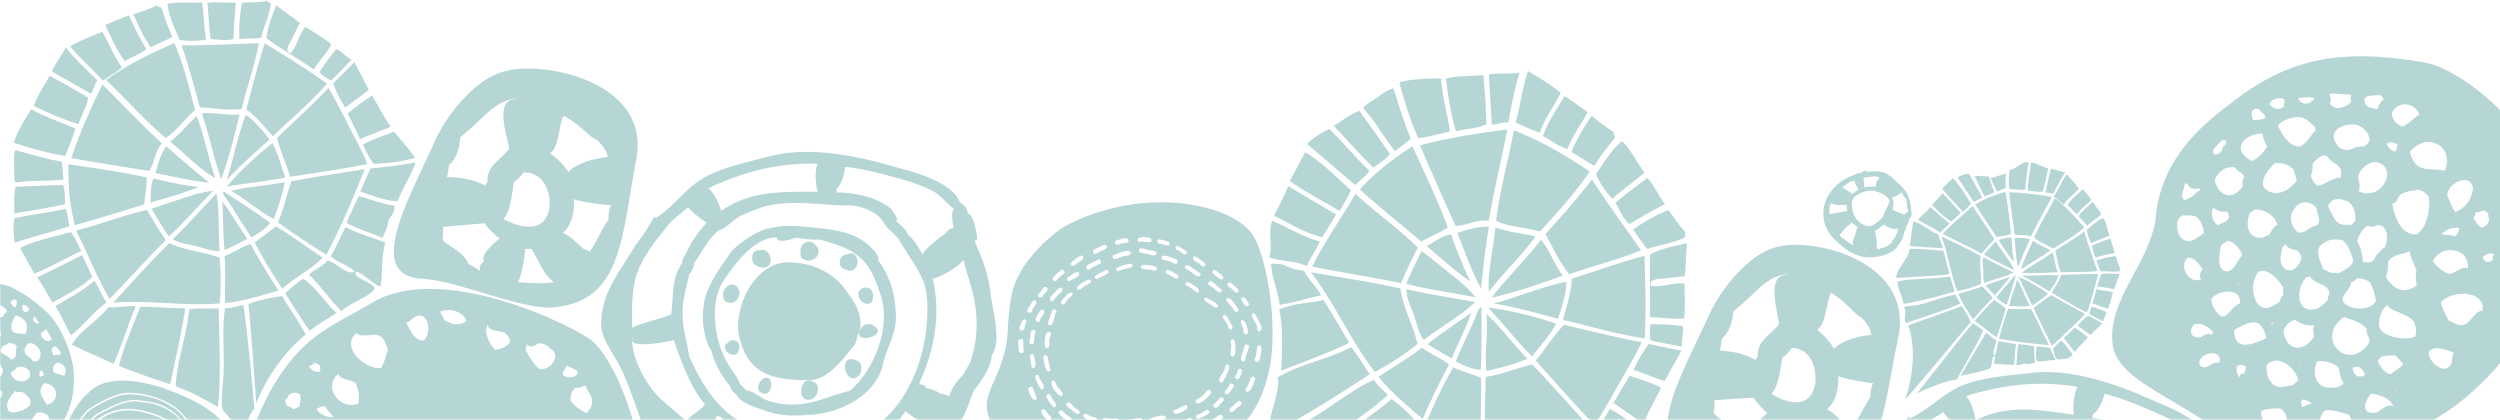
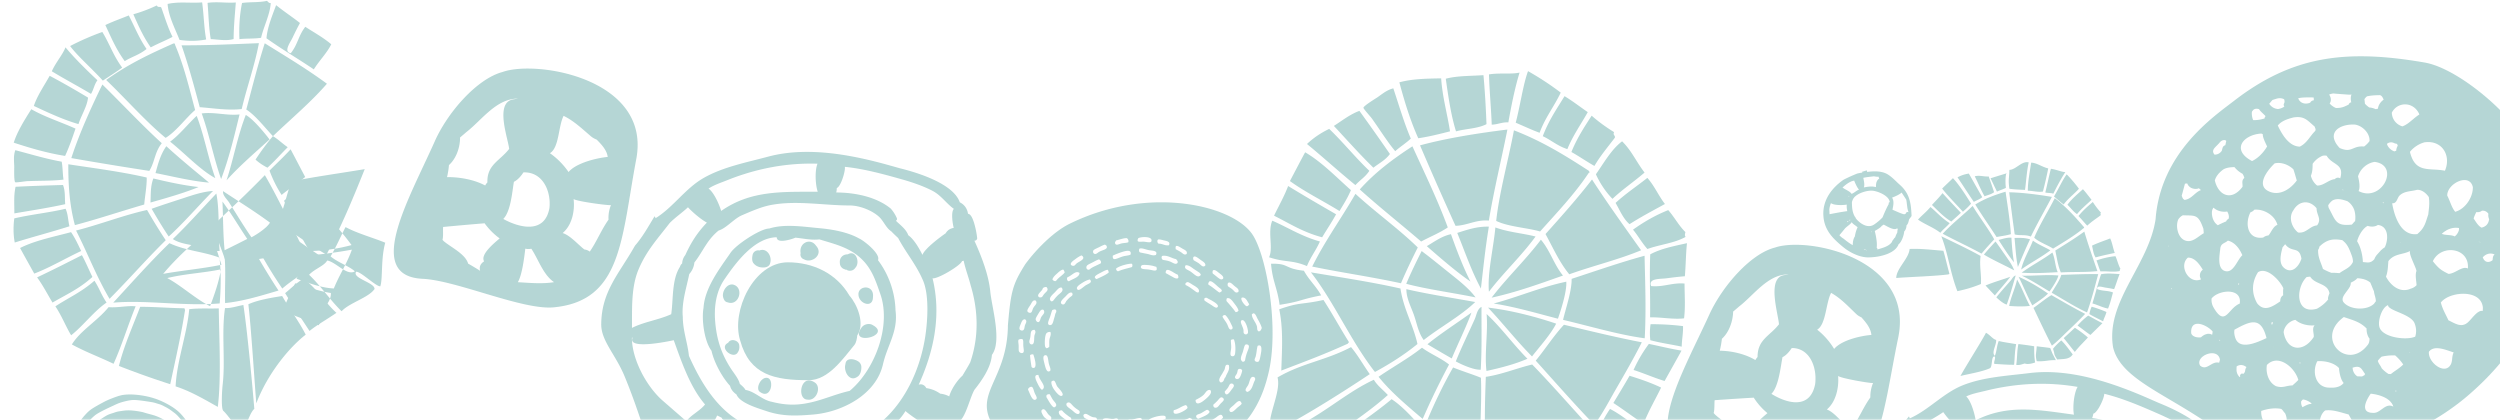
<svg xmlns="http://www.w3.org/2000/svg" xmlns:xlink="http://www.w3.org/1999/xlink" width="1280" height="215" viewBox="0 0 1280 215">
  <title>Family CTA</title>
  <defs>
    <path id="a" d="M0 .084h1282v240.814H0z" />
-     <path id="c" d="M0 .18v104.178h109.983V.179H0z" />
  </defs>
  <g transform="translate(0 -26)" fill="none" fill-rule="evenodd">
    <mask id="b" fill="#fff">
      <use xlink:href="#a" />
    </mask>
    <g opacity=".396" mask="url(#b)">
-       <path d="M302.633 234.26a10.23 10.23 0 0 1-2.273 3.213c-3.052-1.347-6.249-3.563-8.165-6.305-.203-1.046.183-1.995.08-2.963a8.685 8.685 0 0 1 2.29-3.651c1.491.267 2.93-.063 4.191-.945a2.282 2.282 0 0 1 1.186.093c1.32 3.854 4.47 5.645 2.691 10.559zm-14.417-16.277l-.054-1.32c.785-1.152 1.46-2.417 2.135-3.637 1.608 1.372 3.92 1.688 5.518 3.132.176 3.413-5.578 3.77-7.6 1.825zm-11.813-2.914c-3.247-2.217-5.335-6.616-7.358-9.811.271-1.06.549-2.12.833-3.17 1.856 3.311 5.157-.764 7.173-.303 3.136.724 3.748 1.628 6.38 4.107 2.848 4.452-2.43 9.594-7.028 9.177zm-22.926-9.862c-2.769-3.23-5.953-8.626-3.843-12.836 1.29 4.269 6.756 2.245 9.247 4.418 6.028 5.164-1.598 7.68-5.404 8.418zm-15.406-14.28c-4.209 1.952-6.814 1.056-10.565-1.037-.595-1.533-1.578-2.822-2.076-4.352 3.46-1.177 6.978-1.07 10.193.895 1.51.836 2.542 2.114 3.023 3.757l-.575.737zm-13.736 16.139a2.046 2.046 0 0 0-.288-.265l.306-.064a1.549 1.549 0 0 0-.018.329zm-7.32-6.804c-4.571.885-7.212-5.881-9.004-8.984 2.16-.8 3.1-2.528 5.09-3.392 6.347-2.41 8.113 8.761 3.913 12.376zm4.222 151.85c-1.226.147-2.185.007-3.1-1.033a3.545 3.545 0 0 0-.125-.668 97.94 97.94 0 0 0 1.873-1.285c1.388.724 2.132-.195 3.371-.85 1.517-.285 2.902.095 3.986 1.146-.18 3.216-3.07 2.341-6.005 2.69zm-18.834-11.338l-.362-.762c1.354-1.323 2.114-4.386 2.756-6.112 3.358-.969 7.378-1.23 10.755-.11 3.934 11.672-5.999 12.959-13.15 6.984zm-1.772 8.002a8.898 8.898 0 0 1-2.496 3.468l-.883.118c-1.134.15-2.114-.698-2.627-1.73.31-1.577-.026-3.307.023-4.907.44-.005.845-.171 1.22-.492 1.765.934 3.337 1.908 4.752 3.354l.01.189zm-11.704.28l-2.54.27c-2.072-1.043-3.66-1.427-4.607-3.84.174-.515.627-1.047.987-1.316.295-.126.589-.259.88-.396.393-.305.584-.674.577-1.1 1.156.124 2.348.619 3.316 1.352 1.242 1.433 1.7 3.13 1.387 5.03zm-24.406-37.851c-2.586-2.947-2.818-8.758.236-11.51a13.09 13.09 0 0 1 3.944-.078c4.036 4.611 6.9 1.654 9.598 8.06-.037 10.506-8.234 9.21-13.778 3.528zm11.666 29.655c-2.084-1.178-4.176-3.373-5.924-5.028l-.1-.169c.291-.364.608-.715.888-1.089.732.547 1.478.684 2.237.404 2.576 1.038 3.993 3.35 2.899 5.882zm-9.878-13.043c-1.725.33-2.714 1.868-2.934 3.49a7.844 7.844 0 0 1-1.94-1.033c-1.77-2.04-3.676-4.07-5.51-6.097-.265-.286-.625-.524-.92-.762 1.138-.393 2.25-1.777 2.864-2.806.585.378 1.159.403 1.718.076 2.415.708 4.058 1.268 5.996 3.256a8.627 8.627 0 0 1 .726 3.876zm-13.052-12.571l-1.43 1.89a5.986 5.986 0 0 1-1.974.133c-1.864-1.142-3.547-2.57-5.14-4.067l-.288-.448c-.194-1.007.115-1.677.418-2.608 1.79.296 3.919-.108 5.35-1.36.282.25.577.426.928.55.42.958 1.028 2.168 1.822 2.932.237.975.343 1.978.314 2.978zm-16.63-22.862l.188-.387c3.39.761 7.206.157 10.469 1.572 1.694 2.888 1.344 6.37-.89 8.862-6.002 2.146-11.991-3.344-9.767-10.047zm10.495-30.357c4.715 6.75 12.126 9.3 6.37 19.401-2.987.415-6.093-.172-8.759-1.57-7.512-5.319-5.394-14.494 2.389-17.831zm-5.073-3.087l.021.011-.027.016c.002-.008.002-.016.006-.027zm17.217 33.547l-.457.024c-1.267-.336-2.165-1.134-2.563-2.343-.434-1.04-1.09-.866-.366-2.172a5.104 5.104 0 0 0 2.313-1.299l.919.389c.83 1.548 1.02 3.743.154 5.401zm-16.703-46.502c3.575-3.797 10.503-5.394 15.226-2.886-.111 2.834-1.988 6.033-2.728 8.821-4.066 4.665-16.708.796-12.498-5.935zm3.571-15.383c.788-.528 1.345-1.37 1.614-2.285.169-.078.333-.172.49-.284.028-.018.02-.013.009-.005 1.658-1.14 3.406-1.268 5.34-.12.644 1.985.05 4.005-.288 6.186a16.185 16.185 0 0 1-3.297 1.435 3.516 3.516 0 0 0-2.547-1.465c-1.102-.848-1.546-2.05-1.321-3.462zm16.276 27.327c1.718-2.545 4.003-4.33 6.353-6.291 4.113-2.181 6.085-3.75 11.027-3.435 7.011 5.106 2.034 15.099-1.536 20.37-1.56-1.862-3.64.162-5.367.233-3.419.14-5.866-2.585-8.726-4.079-1.816-1.76-2.099-4.335-1.75-6.798zm-3.204-35.04c.196.26.358.598.434.91a6.015 6.015 0 0 0-.578-.976l.144.066zm-.596-9.6c-.033.003-.085.005.013.002.914-.053 1.626-.839 2.321-1.413 2.571.27 3.791 1.985 2.66 4.52-2.38.26-4.593-.915-5.412-3.132.137.015.274.028.418.024zm11.962 26.344c-3.308-.008-6.451-1.197-8.475-3.935.187-.167.355-.349.503-.546 1.188-.83 2.585-1.177 4.061-1.052.648 1.925 3.056 3.581 3.911 5.533zm2.528-22.132c1.103 3.11 6.652 2.55 9.116 4.868 0 .006 0 .006.003.007 1.489 4.012 1.767 5.536 1.336 10.236-9.16 3.594-18.606-7.896-10.455-15.11zm7.547 105.637c.232-.122.438-.276.624-.456 3.854-.02 7.406-1.654 11.404-.397 3.995 3.985 2.276 10.94.737 15.633-3.12.428-5.964-1.036-8.677-2.508-4.654-3.278-4.137-5.743-4.683-10.899l.595-1.373zm.435-51.063l.396-.516.105.624-.5-.108zm5.377 12.91c-1.951.642-3.949 3.784-4.942 5.611-3.4 2.047-8.197 1.853-11.395-.486-8.3-10.529 12.05-17.71 16.337-5.125zm5.642 6.09l-.4.026.055-.172c.02-.094.04-.186.065-.28l.28.427zm-3.08-40.128c-.051.067-.098.14-.14.21a.475.475 0 0 1 .075-.308.144.144 0 0 1 .065.098zm-8.123-52.71c.312-.621 1.153-1.303 1.658-1.787 1.617 2.367 7.104.772 9.91 1.019 4.185.365 4.829 4.287 6.155 7.619-1.15 3.344-1.652 6.052-3.444 9.304-7.066 1.124-19.29-8.755-14.279-16.155zm23.796 24.039l.05.011c.005.017.007.035.009.05a3.15 3.15 0 0 0-.12-.052l.06-.01zm124.47 54.275c.81-27.764-14.438-68.436-27.658-77.252-13.22-8.816-76.696-39.126-111.484-18.062-9.964 6.033-20.641 10.836-29.742 18.102-14.24 11.374-23.653 28.089-30.09 44.906-7.162 18.711-5.429 37.115-1.44 56.516 3.614 17.583 21.584 31.544 36.975 42.997 9.544 5.473 24.92 15.985 35.469 18.838 9.46 2.558 22.187.273 31.861-.753 18.308-1.942 39.695-12.847 52.451-26.23 4.35-4.5 16.99-22.66 16.99-22.66 13.647-16.287 28.289-17.96 26.668-36.402zM98.765 265.172a63.31 63.31 0 0 0 .304 3.64c.279 2.533.105 5.088-.058 7.424-.081 1.187-.32 2.314-.463 3.43-.081.63-.106 1.223-.206 1.79-.47 2.618-1.37 5.178-2.516 7.272-.46.843-.808 1.755-1.282 2.609-.9 1.63-2.149 3.072-3.381 4.504-1.221 1.417-2.626 2.61-4.202 3.632-.78.508-1.645.95-2.509 1.432-.838.468-1.75.819-2.714 1.174-1.96.726-4.064 1.38-6.451 1.38l-.103-.002c-1.118.053-2.64.032-3.79-.056-2.385-.18-4.436-.801-6.395-1.488a11.83 11.83 0 0 1-1.382-.566c-1.317-.663-2.563-1.284-3.788-2.103-.776-.518-1.511-1.14-2.25-1.69-2.996-2.24-5.384-5.03-7.466-8.253-1.021-1.581-2.003-3.253-2.81-5.021-.567-1.241-.934-2.68-1.43-3.997-.204-.538-.296-1.278-.512-1.891-.172-.502-.398-.955-.561-1.436a26.46 26.46 0 0 1-.458-1.488c-.284-1.035-.497-2.079-.715-3.175-.105-.525-.229-1.092-.307-1.69-.072-.57-.083-1.172-.15-1.79-.129-1.174-.357-2.366-.459-3.485-.11-1.224-.136-2.44-.303-3.636-.258-1.828-.47-3.433-.458-5.325.015-1.697.314-3.483.774-4.968.157-.506.25-1.045.462-1.537.201-.465.422-.913.565-1.38.607-2.015 1.363-3.801 2.667-5.169.632-.665 1.4-1.19 2.199-1.74 1.57-1.073 3.166-2.205 4.715-3.12 1.667-.983 3.543-1.59 5.58-2.248.999-.322 2.146-.437 3.328-.612 1.181-.174 2.402-.304 3.584-.305 2.46.005 4.708.455 7.013.88 1.047.19 2.076.544 3.122.821 1.028.27 2.084.543 3.02.872 1.98.696 3.79 1.497 5.425 2.463 1.612.952 3.138 2.088 4.398 3.436.642.685 1.2 1.428 1.79 2.153.591.723 1.204 1.418 1.79 2.15 1.157 1.45 1.981 3.14 2.862 4.972a40.873 40.873 0 0 1 2.196 5.635c.628 2.022 1.209 4.243 1.325 6.502m-2.594-18.028c-.345-.61-.717-1.158-1.072-1.74-.368-.6-.652-1.23-1.023-1.794-.367-.552-.813-1.058-1.23-1.587-.836-1.074-1.637-2.162-2.606-3.025-.964-.86-2.08-1.612-3.222-2.408-2.262-1.584-4.745-2.69-7.676-3.593-1.428-.442-3.093-.585-4.812-.824-1.65-.23-3.37-.54-5.014-.618-1.81-.086-3.51.155-5.07.558-1.49.384-2.937.828-4.25 1.379-1.32.553-2.592 1.206-3.84 1.789-1.293.602-2.542 1.257-3.74 1.89-1.289.683-2.489 1.304-3.534 2.097-2.617 1.988-4.432 5.016-6.201 7.88-.53.857-1.073 1.53-1.333 2.51-.106.395-.083.803-.155 1.229-.067.403-.168.82-.258 1.228-.194.895-.15 1.787-.258 2.714-.104.907-.257 1.756-.31 2.663-.179 3.032.212 5.644.454 8.347.163 1.82.518 3.552.765 5.223.129.885.24 1.732.405 2.562.489 2.447 1.4 4.657 2.093 6.863a41.502 41.502 0 0 0 1.635 4.306c.192.436.454.89.613 1.228.043.089.055.16.101.254.085.166.224.298.307.464.065.124.09.313.155.46.142.33.247.536.36.767.148.325.182.54.355.718.29.577.534 1.335.868 1.845.048.07.164.04.206.154.046.133-.18.071-.052.205.136.358.369.618.46 1.024.348.369.414 1.019.817 1.333-.002.28.185.533.306.768.99 1.905 2.042 3.63 3.325 5.227 2.158 2.69 4.841 4.977 7.824 6.766 1.025.615 2.177 1.022 3.428 1.436 1.174.388 2.549.663 4.043.721.732.027 1.536-.008 2.356.002.81.007 1.665.097 2.458.002.177-.02.19-.102.307-.101.222.001.41.01.665-.102-.17.012-.288-.153-.05-.153 1.572.173 3.093-.249 4.557-.612 1.512-.375 2.911-.841 4.148-1.481 1.184-.611 2.169-1.547 3.226-2.405 1.062-.858 2.102-1.747 3.073-2.556 1.03-.86 2.027-1.746 2.92-2.711.447-.485.797-1.06 1.23-1.59 2.098-2.54 4.214-5.53 5.178-8.905.413-1.439.813-2.943 1.08-4.505.138-.808.238-1.618.361-2.457.112-.776.327-1.557.464-2.357.142-.838.09-1.667.052-2.558-.037-.907.01-1.846.054-2.766.166-3.592-.24-7.129-.503-10.55-.133-1.733-.304-3.45-.61-5.018-.293-1.508-.757-2.974-1.276-4.353-.806-2.143-1.55-4.058-2.554-5.843" fill="#439894" />
      <path d="M101.277 262.155c.062.91.08 1.847.201 2.764.25 1.84.277 3.677.356 5.634.035.94-.007 1.864-.055 2.817-.093 1.845.215 3.681-.107 5.326-.166.846-.424 1.661-.515 2.509-.279 2.658-.884 5.028-1.593 7.322-.451 1.458-1.143 2.787-1.897 4.093a30.679 30.679 0 0 1-2.41 3.532c-.902 1.153-1.795 2.234-2.767 3.225a29.26 29.26 0 0 1-1.538 1.431 176.644 176.644 0 0 1-4.047 3.428c-.136.113-.27.245-.409.358-.13.106-.237.253-.358.359-.254.213-.59.4-.871.614-.297.223-.556.435-.873.613-1.884 1.061-4.124 1.735-6.706 2.247-2.567.509-5.931.787-9.011.504-1.178-.109-2.317-.205-3.377-.516-1.005-.293-1.954-.686-2.865-1.077-.864-.369-1.68-.912-2.458-1.435-.758-.514-1.505-1.1-2.25-1.693-.729-.58-1.462-1.135-2.098-1.795-.617-.642-1.284-1.302-1.892-1.997-.605-.694-1.233-1.432-1.687-2.206-1.876-3.206-3.794-6.586-5.365-10.245-.39-.902-.876-1.766-1.28-2.664-1.19-2.658-2.11-5.66-3.061-8.608-.215-.116-.166-.432-.206-.614-.139-.651-.415-1.364-.56-2.1-.2-.997-.305-2.026-.458-3.073-.147-1-.365-1.993-.51-3.021-.15-1.059-.18-2.14-.304-3.226-.125-1.079-.282-2.148-.355-3.227a32.09 32.09 0 0 1 .211-6.452c.07-.55.135-1.094.154-1.639.019-.555-.156-1.109-.1-1.639.037-.37.206-.816.308-1.227.097-.403.196-.82.308-1.18.236-.765.6-1.43.973-1.993 1.61-2.444 2.97-4.928 4.973-6.961 1.022-1.04 2.01-1.914 3.279-2.66 2.595-1.53 5.153-2.684 7.938-3.989 1.366-.64 2.727-1.297 4.251-1.736 1.569-.451 3.145-.86 4.863-1.074 1.811-.22 3.775.038 5.529.262 1.802.229 3.506.494 5.168.774.83.14 1.61.349 2.407.615.762.259 1.559.436 2.251.72.69.284 1.343.64 1.995.975 1.375.705 2.51 1.403 3.685 2.31.57.439 1.168.831 1.687 1.28 1.078.926 1.982 1.97 2.866 3.075.891 1.118 1.772 2.234 2.504 3.486.732 1.253 1.553 2.446 2.197 3.738.65 1.304 1.237 2.72 1.789 4.202 1.079 2.892 1.833 6.06 2.09 9.834m4.195 3.485c-.172-.857-.4-1.674-.563-2.51-.179-.929-.436-1.643-.662-2.407-.237-.803-.387-1.61-.612-2.407-.223-.789-.47-1.573-.715-2.356-1.464-4.702-3.415-8.606-5.977-12.347-1.652-2.409-3.38-4.846-5.472-6.765-2.087-1.915-4.689-3.467-7.418-4.82a37.67 37.67 0 0 0-9.109-3.131c-3.431-.701-7.324-1.14-10.8-.83-1.843.164-3.429.635-4.915 1.173-2.243.813-4.426 1.685-6.402 2.76-1.988 1.078-3.954 2.118-5.84 3.374-1.207.805-2.189 1.719-3.227 2.866-.922 1.017-2.126 2.35-2.718 3.632-.164.36-1.756 4.277-2 6.349-.258 2.174-1.09 4.087-1.594 6.04-.261 1.016-.37 2.13-.515 3.279-.456 3.641.046 7.128.657 10.397.195 1.048.398 2.088.663 3.122.258 1.01.533 2.008.766 3.024.723 3.16 1.318 6.355 2.244 9.168.314.952.704 1.878 1.02 2.817.616 1.831 1.328 3.606 2.197 5.327 1.036 1.921 2.324 3.643 3.424 5.433 1.137 1.843 2.332 3.618 3.785 5.122.956.993 1.981 1.97 3.12 2.82 2.188 1.634 4.876 2.976 7.727 4.104 1.423.566 2.976.95 4.603 1.335 1.67.397 3.483.608 5.428.518a85.887 85.887 0 0 0 3.02-.203c.989-.083 1.884-.167 2.765-.303 1.708-.268 3.2-.797 4.709-1.38 2.752-1.06 5.439-2.767 7.786-4.447a53.438 53.438 0 0 0 6.609-5.628 24.75 24.75 0 0 0 5.024-7.217 35.038 35.038 0 0 0 2.773-9.421c.261-1.758.585-3.433.823-5.272.239-1.848.409-3.921.109-5.837-.295-1.858-.373-3.663-.713-5.379" fill="#439894" />
-       <path d="M106.846 271.685c.136 3.676-.538 6.899-.93 10.086-.467 3.819-1.417 6.97-2.718 9.882-1.25 2.788-3.025 5.27-5.18 7.42-2.108 2.106-4.367 4.102-6.761 5.831a63.454 63.454 0 0 1-3.79 2.507c-.64.395-1.307.857-2 1.176-.373.173-.752.297-1.126.46-1.694.749-3.751 1.539-5.938 1.889-.901.144-1.815.285-2.766.358-.927.068-2.011.106-2.97.15-3.515.162-6.244-.579-8.905-1.39-.835-.257-1.61-.69-2.457-.873-.552-.393-1.208-.597-1.79-.874-1.784-.848-3.523-1.763-5.065-2.924a25.196 25.196 0 0 1-5.268-5.33c-1.476-2.013-2.773-4.221-4.243-6.354a17.076 17.076 0 0 1-1.023-1.639 30.548 30.548 0 0 1-1.226-2.662c-.257-.628-.444-1.289-.714-1.949-.107-.256-.357-.47-.308-.767.025-.242-.072-.106-.101 0-.126-.172-.03-.333-.102-.563-.045-.14-.082-.14-.153-.258-.029-.043-.258-.187-.001-.203-.154-.138-.014-.567-.306-.564.04-.013-.135-.568-.256-.922-.135-.394-.282-.782-.409-1.178-.252-.795-.411-1.63-.612-2.457-.2-.832-.495-1.653-.662-2.511-.295-1.507-.609-3.097-1.02-4.507-.034-.117-.087-.202-.101-.306-.014-.086.017-.172 0-.258-.086-.417-.245-.83-.358-1.23-.03-.107-.01-.25-.052-.358-.006-.019-.078-.037-.102-.103-.063-.19-.097-.534-.152-.819-.33-1.753-.683-3.55-.918-5.378-.25-1.96-.529-4.012-.403-5.94.121-1.862.411-3.725.875-5.428.444-1.633 1.06-3.285 1.336-4.966.233-1.427.445-2.67.924-3.84.179-.44.548-1.043.564-1.484.004-.133-.07-.146-.05-.258.017-.098.087-.103.1-.152.221-.696.68-1.452 1.08-2.098a23.282 23.282 0 0 1 4.304-5.117c1.108-.977 2.448-1.754 3.789-2.508 2.816-1.58 5.289-2.937 8.452-4.14 1.507-.573 3.068-1.227 4.711-1.582 3.689-.8 8.03-.393 11.465.318 1.806.37 3.457.735 5.067 1.233 4.774 1.47 8.961 3.654 12.486 6.413.277.215.537.505.817.768.267.247.567.503.82.768 1.465 1.554 2.972 3.462 4.19 5.227 1.754 2.535 3.345 5.183 4.603 7.994 1.313 2.935 2.336 6.114 3.113 9.476.193.835.525 1.622.714 2.46.384 1.683.758 3.425 1.018 5.273.132.924.162 1.86.307 2.817.074.484.186.905.201 1.384m-65.433 14.433h-.101l-.003-.104c.037.003.072.003.105.003v.101m45.466-60.241c-11.985-4.546-31.84-8.833-41.202.913-5.083 4.258-8.776 10.38-11.718 17.006-6.239 9.21-8.896 21.007-9.251 31.55-2.242 29.069 24.766 44.301 47.789 46.938 14.498 2.007 37.046-1.64 46.604-11.27 7.124-7.176 4.356-17.798 3.347-30.727-1.964-25.174 2.958-39.797-35.569-54.41" fill="#439894" />
-       <path d="M97.58 275.876c.061 2.692-.581 5.087-1.646 6.808-.522.85-1.131 1.6-1.792 2.406-1.286 1.565-2.637 3.024-4.151 4.298a28.51 28.51 0 0 1-7.99 4.705c-1.025.393-2.144.567-3.379.813-1.122.226-2.308.486-3.483.716a30.57 30.57 0 0 1-3.789.51c-1.385.093-3.169-.167-4.708-.414-1.499-.24-2.946-.565-4.094-1.028-1.202-.486-2.308-1.129-3.378-1.745-2.136-1.231-3.814-3.021-5.422-4.767-.826-.898-1.5-1.904-2.198-2.87a28.767 28.767 0 0 1-1.994-3.125c-1.177-2.158-2.309-4.476-3.167-7.018-.432-1.279-.663-2.669-.969-4.098-.3-1.394-.637-2.828-.764-4.353-.128-1.524-.215-3.08-.098-4.662.11-1.505.344-3.066.516-4.608.173-1.567.203-3.125.515-4.558.148-.676.38-1.333.566-1.996.198-.709.272-1.426.463-2.1.173-.625.483-1.23.717-1.841.235-.614.478-1.222.769-1.742.41-.724 1.535-1.672 2.306-2.148.912-.56 1.94-.895 3.072-1.122 3.402-.692 7.703-1.084 11.21-.76 2.541.236 4.825.71 7.269 1.186 2.861.554 5.465 1.581 7.932 2.617a31.336 31.336 0 0 1 4.196 2.156c.878.533 1.632 1.137 2.405 1.793 3.074 2.612 5.573 5.64 7.211 9.685.413 1.024.82 2.016 1.174 3.073.343 1.036.684 2.1 1.02 3.176.683 2.195.886 4.673 1.222 7.22.162 1.237.427 2.457.46 3.793m-.192-14.545c-.434-1.784-.89-3.445-1.533-5.02-.039-.093-.117-.162-.154-.253-.614-1.554-1.197-2.923-1.89-4.306a19.392 19.392 0 0 0-2.607-3.944c-1.02-1.203-1.965-2.459-3.017-3.589-1.055-1.128-2.378-2.048-3.684-2.922-1.365-.914-2.892-1.606-4.4-2.205-1.581-.629-3.319-.987-5.066-1.491-.864-.248-1.679-.553-2.56-.72-2.77-.514-5.726-.986-8.701-.671-.967.1-1.935.278-2.868.408-.943.129-1.753.42-2.61.713-.884.3-1.69.516-2.46.817-.773.304-1.445.693-2.149 1.124-1.367.836-2.635 1.725-3.995 2.608-.692.45-1.37.843-1.948 1.33-.604.513-1.05 1.097-1.537 1.792-.97 1.389-1.39 2.869-2 4.606-.297.843-.578 1.632-.821 2.459-.254.86-.357 1.803-.514 2.763-.326 1.98-.051 4 .198 6.095.234 1.953.333 3.974.61 5.94.14 1 .221 1.994.305 2.97.082.983.362 1.885.51 2.818.077.503.095.973.202 1.433a26.66 26.66 0 0 0 1.174 3.741c.646 1.657 1.162 3.275 1.685 4.917.25.78.64 1.534 1.022 2.254.397.746.757 1.484 1.176 2.151.216.349.415.678.614 1.027.094.166.201.36.305.512.101.144.355.328.41.41.11.159.15.393.254.563.315.512.707.98 1.074 1.433.192.487.601.84.92 1.23.324.399.623.812.973 1.18.688.725 1.39 1.5 2.147 2.154a37.997 37.997 0 0 0 5.013 3.639c3.585 2.187 7.974 3.666 13.872 3.391 3.95-.182 7.109-1.652 9.933-3.216 3.614-2.001 6.135-4.79 8.35-8.084.444-.657.695-1.433 1.079-2.2.729-1.46 1.562-2.93 2.05-4.557.255-.844.434-1.733.668-2.612.25-.932.298-1.865.463-2.865.323-1.936.579-3.954.57-6.044-.004-.98.034-1.985.002-2.97-.035-.997-.208-1.991-.303-2.97-.158-1.58-.143-3.085-.408-4.505-.082-.445-.246-.88-.354-1.334m-39.413-80.377c9.257-10.015 19.153-21.152 28.77-30.45 8.527 3.96 17.112 4.205 25.651 7.406.837 7.825.719 15.632.08 23.433-18.05 1.559-37.163-1.856-54.501-.389m29.182 41.755a444.019 444.019 0 0 1-26.261-9.34c2.475-10.11 7.037-20.199 10.885-30.294 7.523.015 15.037.653 22.559.768.393.288.155.569.407.858-1.976 12.676-4.88 25.348-7.59 38.008m-50.722-25.036c-2.548-4.1-4.839-10.016-8.081-14.82 6.663-4.403 13.307-7.252 19.994-13.122 2.455 3.73 3.61 7.441 6.218 11.173-6.487 4.459-11.865 11.79-18.131 16.769m138.456-12.313c-5.808-5.625-10.675-13.041-16.64-18.666 2.873-3.065 7.796-4.557 9.27-7.315 4.665.842 10.146 8.074 14.179 5.535-3.294-2.884-8.446-4.345-12.446-7.639 2.95-4.997 5.037-10.007 7.671-15.008 6.06 3.284 14.26 5.492 20.328 8.01-2.337 8.215-1.199 18.612-2.557 22.318-2.207.145-10.153-7.775-12.36-7.46-2.213 3.354 9.628 5.523 9.416 8.846-3.004 4.442-12.808 6.998-16.861 11.38m-57.599-55.699c-1.144-1.798-3.316-3.488-3.102-5.8 8.006 5.296 16.02 10.201 24.025 16.125-1.47 2.622-6.606 6.016-9.48 7.52-3.93-5.666-7.68-11.931-11.443-17.845m9.301 18.666a624.167 624.167 0 0 1-11.587 5.793c-.836-8.32-.725-16.626-1.114-24.936 4.135 5.526 8.491 12.907 12.7 19.143m29.729-108.6c4.43 2.897 8.867 5.242 13.28 8.932-2.049 4.3-6.305 8.567-8.922 12.858-8.079-5.456-16.167-10.156-24.242-15.914.477-5.667 2.843-11.313 4.935-16.964 4.067 3.296 8.142 5.925 12.208 9.13a151.488 151.488 0 0 0-3.727 7.395c-1.243 2.657-4.883 7.306-.97 8.081 3.587-4.483 3.904-9.029 7.438-13.518m-22.65 5.625c-3.701.575-7.386.26-11.083.685-.25-6.18.072-12.352 1.34-18.507 4.27-.617 8.525-.145 12.792-1.089.63.718 1.259 1.31 1.899 1.096-.38 5.956-3.572 11.875-4.948 17.815M120.74 27.27c-.482 6.239-1.088 12.48-1.134 18.725-3.919 1.1-7.807.197-11.707.036-1.04-6.188-1.082-12.372-1.637-18.555 4.839-.742 9.648.184 14.478-.207m11.82 20.837c-2.09 11.254-6.151 22.478-8.806 33.728-7.178.802-14.322-.414-21.488-.958-2.824-10.549-5.65-21.098-9.316-31.663 13.198.043 26.406-.57 39.61-1.107M87.102 98.538c4.965-3.65 8.92-8.879 13.608-13.21 4.018 10.635 5.777 21.24 9.527 31.877-7.74-4.166-15.422-12.55-23.135-18.667m19.911 20.957c-9.141-.766-18.266-3.115-27.396-4.88 1.288-4.597 2.386-9.195 5.534-13.761 7.28 6.674 14.567 12.586 21.862 18.641m-30.565-5.993c-13.317-2.054-26.624-4.215-39.934-6.565 4.032-12.43 10.174-25.968 15.898-37.67 10.14 9.954 20.268 20.787 30.414 30.056-3.704 4.7-3.502 9.466-6.378 14.18m-36.267-23.97c-7.63-2.177-15.238-5.73-22.85-9.29 1.678-5.153 5.237-10.285 8.103-15.426 6.548 3.457 13.097 7.24 19.638 11.155-.462 4.54-3.448 9.036-4.891 13.56M26.53 62.493c2.08-4.658 5.612-8.53 7.002-12.251 4.697 5.677 10.97 11.785 16.357 16.856-1.713 2.319-1.87 4.658-3.298 6.98-6.683-4-13.375-7.507-20.062-11.585M63.87 57.3c-4.539-6.177-7.025-12.317-9.942-18.469 4-1.92 8.001-3.28 12-4.93 2.984 5.727 5.167 11.435 9.105 17.177-3.73 3.027-7.436 3.904-11.163 6.221m-1.314 3.316c-3.308 2.447-6.594 4.452-9.892 6.669-5.765-6.36-12.803-12.393-16.766-17.714a132.553 132.553 0 0 1 16.498-7.204c3.721 6.088 5.625 12.147 10.16 18.249M16.024 81.927c7.53 4.235 15.088 6.501 22.633 9.923-1.583 4.66-3.183 9.323-5.32 13.975-8.78-1.378-17.543-3.899-26.295-6.78 1.805-5.721 5.397-11.423 8.982-17.118m15.57 26.853c.556 3.062.452 6.114.924 9.174-5.654.696-12.006.512-18.54.792-1.016.041-5.804.834-6.179.546-.746-.59-.47-7.35-.513-8.316-.147-3.282-.347-5.449.546-8.085 7.917 2.057 15.828 4.495 23.762 5.889m.668 11.937c1.267 3.286.822 6.544 1.132 9.819-8.687 1.92-17.366 3.214-26.045 4.718.035-4.54-.402-9.091.628-13.622 8.1-.414 16.193-.684 24.285-.915M7.55 150.171c-.77-4.136-.77-8.249-.24-12.361 8.761-2.043 17.5-2.853 26.264-4.927 1.344 3 1.216 5.98 1.992 8.97-9.338 2.982-18.674 5.38-28.017 8.318m27.425-40.059c13.384 2.042 26.778 3.714 40.141 6.775.074 4.62-.881 9.216-1.268 13.83-11.835 3.42-23.676 7.416-35.501 10.54-2.803-10.408-3.393-20.781-3.372-31.145m43.545 7.255c7.707 1.843 15.414 3.54 23.14 4.392-7.36 3.057-16.55 5.645-24.609 7.937.206-4.115-.097-8.235 1.469-12.33m14.955 10.23c5.147-1.69 10.405-3.51 15.6-3.813-7.106 7.129-15.626 17.005-22.698 23.309-3.168-4.739-5.988-9.464-8.734-14.186 5.173-1.89 10.564-3.57 15.832-5.31m22.5-9.238c3.671-11.17 5.54-22.354 9.866-33.506 3.599 1.976 9.107 8.536 12.16 12.536-6.813 6.262-15.215 13.355-22.026 20.97m-2.762-.688c-3.944-11.201-5.924-22.383-9.928-33.59 6.473-.849 12.894 1.23 19.366.506-2.685 11.038-5.27 22.072-9.438 33.085M99.906 82.334c-4.55 3.841-9.77 11.062-15.114 14.254-10.169-8.352-20.29-19.923-30.435-29.636 11.484-8.279 22.914-13.56 34.345-18.65.194-.144 1.347.079.845.434 4.774 11.222 7.338 22.404 10.359 33.598m-22.73-32.08c-3.962-5.664-6.396-11.312-8.901-16.955 3.99-1.094 7.99-2.628 11.988-4.505.763 1.352 1.558.27 2.33 1.1 1.817 4.99 3.24 9.987 5.74 14.99-3.725 1.944-7.433 3.406-11.157 5.37m-40.803 94.594c2.188 3.225 3.622 6.446 5.179 9.662-8.006 3.749-16.025 8.519-24.02 11.568-2.414-4.37-4.892-8.735-7.257-13.101 7.869-3.958 17.546-5.788 26.098-8.129m5.575 11.798c2.019 3.72 3.528 7.437 5.365 11.157-6.836 6.175-13.617 9.12-20.423 13.113-2.62-4.302-4.76-8.594-7.892-12.901 7.645-3.615 15.298-7.48 22.95-11.37m-3.009-12.609c12.116-3.07 24.25-7.836 36.352-10.53 2.994 5.156 6.105 10.313 9.563 15.48-10.336 10.225-18.414 19.561-28.766 30.02-6.855-11.67-11.191-23.31-17.149-34.97m100.796-48.328c-4.112-4.34-8.934-10.667-13.64-13.625 3.044-11.311 5.822-22.628 9.451-33.932 10.617 6.618 21.24 12.933 31.84 20.713-8.007 9.264-18.038 17.689-27.651 26.844m32.6-44.667c2.533 1.458 5.05 3.98 7.581 5.657-3.515 3.49-6.514 6.995-10.38 10.49-2.04-1.037-4.082-2.311-6.112-4.138 2.641-4.008 5.5-8.014 8.91-12.009m-30.489 45.553c9.112-8.629 17.682-16.64 26.36-25.594 4.055 6.973 7.966 14.742 11.59 21.9 2.727 5.372 5.928 10.98 8.26 17.162-13.164 2.504-26.323 4.382-39.483 6.44-2.072-6.637-5.106-13.282-6.727-19.908m-1.688 41.506c-7.324-3.628-14.601-10.462-21.922-14.39 9.187-2.25 18.345-2.58 27.525-4.484-1.067 6.302-3.231 12.587-5.603 18.874m37.857-53.96c4.166-3.445 8.333-6.673 12.485-9.183 3.19 5.3 5.75 10.594 9.559 15.905-5.216 2.219-10.428 4.08-15.643 6.364-2.095-4.359-4.188-8.726-6.4-13.086m7.853 15.88c5.293-2.969 10.568-4.461 15.851-6.578 3.815 4.458 7.652 8.92 10.87 13.364-7.124 1.955-14.237 2.871-21.337 3.085-1.937-2.744-4.02-6.518-5.384-9.871m26.902 9.132c-2.282 6.641-6.606 13.248-9.24 19.884-6.384-.299-12.733-2.743-19.084-4.971 1.827-3.947 3.369-7.9 5.281-11.844a241.11 241.11 0 0 0 23.044-3.069m-10.765 22.2c.123 2.417-1.108 4.817-3.091 7.2-.135 3.121-1.701 6.221-3.12 9.325-6.131-2.97-12.282-4.369-18.409-7.731 2.048-4.583 4.01-9.172 6.381-13.748 6.08 1.792 12.149 4.039 18.239 4.954m-13.164-59.406c-4.026 3.38-8.035 5.91-12.058 9.192-2.68-4.154-4.644-8.304-6.198-12.445 3.783-3.84 7.069-6.82 10.804-10.91 2.522 4.719 4.958 9.447 7.452 14.163m-49.379 27.376c2.843 5.016 4.604 11.85 6.55 17.566-9.966 2.058-19.916 2.871-29.875 4.662 6.69-8.015 15.091-15.742 23.325-22.228" fill="#439894" />
+       <path d="M97.58 275.876c.061 2.692-.581 5.087-1.646 6.808-.522.85-1.131 1.6-1.792 2.406-1.286 1.565-2.637 3.024-4.151 4.298a28.51 28.51 0 0 1-7.99 4.705c-1.025.393-2.144.567-3.379.813-1.122.226-2.308.486-3.483.716a30.57 30.57 0 0 1-3.789.51c-1.385.093-3.169-.167-4.708-.414-1.499-.24-2.946-.565-4.094-1.028-1.202-.486-2.308-1.129-3.378-1.745-2.136-1.231-3.814-3.021-5.422-4.767-.826-.898-1.5-1.904-2.198-2.87a28.767 28.767 0 0 1-1.994-3.125c-1.177-2.158-2.309-4.476-3.167-7.018-.432-1.279-.663-2.669-.969-4.098-.3-1.394-.637-2.828-.764-4.353-.128-1.524-.215-3.08-.098-4.662.11-1.505.344-3.066.516-4.608.173-1.567.203-3.125.515-4.558.148-.676.38-1.333.566-1.996.198-.709.272-1.426.463-2.1.173-.625.483-1.23.717-1.841.235-.614.478-1.222.769-1.742.41-.724 1.535-1.672 2.306-2.148.912-.56 1.94-.895 3.072-1.122 3.402-.692 7.703-1.084 11.21-.76 2.541.236 4.825.71 7.269 1.186 2.861.554 5.465 1.581 7.932 2.617a31.336 31.336 0 0 1 4.196 2.156c.878.533 1.632 1.137 2.405 1.793 3.074 2.612 5.573 5.64 7.211 9.685.413 1.024.82 2.016 1.174 3.073.343 1.036.684 2.1 1.02 3.176.683 2.195.886 4.673 1.222 7.22.162 1.237.427 2.457.46 3.793m-.192-14.545c-.434-1.784-.89-3.445-1.533-5.02-.039-.093-.117-.162-.154-.253-.614-1.554-1.197-2.923-1.89-4.306a19.392 19.392 0 0 0-2.607-3.944c-1.02-1.203-1.965-2.459-3.017-3.589-1.055-1.128-2.378-2.048-3.684-2.922-1.365-.914-2.892-1.606-4.4-2.205-1.581-.629-3.319-.987-5.066-1.491-.864-.248-1.679-.553-2.56-.72-2.77-.514-5.726-.986-8.701-.671-.967.1-1.935.278-2.868.408-.943.129-1.753.42-2.61.713-.884.3-1.69.516-2.46.817-.773.304-1.445.693-2.149 1.124-1.367.836-2.635 1.725-3.995 2.608-.692.45-1.37.843-1.948 1.33-.604.513-1.05 1.097-1.537 1.792-.97 1.389-1.39 2.869-2 4.606-.297.843-.578 1.632-.821 2.459-.254.86-.357 1.803-.514 2.763-.326 1.98-.051 4 .198 6.095.234 1.953.333 3.974.61 5.94.14 1 .221 1.994.305 2.97.082.983.362 1.885.51 2.818.077.503.095.973.202 1.433a26.66 26.66 0 0 0 1.174 3.741c.646 1.657 1.162 3.275 1.685 4.917.25.78.64 1.534 1.022 2.254.397.746.757 1.484 1.176 2.151.216.349.415.678.614 1.027.094.166.201.36.305.512.101.144.355.328.41.41.11.159.15.393.254.563.315.512.707.98 1.074 1.433.192.487.601.84.92 1.23.324.399.623.812.973 1.18.688.725 1.39 1.5 2.147 2.154a37.997 37.997 0 0 0 5.013 3.639c3.585 2.187 7.974 3.666 13.872 3.391 3.95-.182 7.109-1.652 9.933-3.216 3.614-2.001 6.135-4.79 8.35-8.084.444-.657.695-1.433 1.079-2.2.729-1.46 1.562-2.93 2.05-4.557.255-.844.434-1.733.668-2.612.25-.932.298-1.865.463-2.865.323-1.936.579-3.954.57-6.044-.004-.98.034-1.985.002-2.97-.035-.997-.208-1.991-.303-2.97-.158-1.58-.143-3.085-.408-4.505-.082-.445-.246-.88-.354-1.334m-39.413-80.377c9.257-10.015 19.153-21.152 28.77-30.45 8.527 3.96 17.112 4.205 25.651 7.406.837 7.825.719 15.632.08 23.433-18.05 1.559-37.163-1.856-54.501-.389m29.182 41.755a444.019 444.019 0 0 1-26.261-9.34c2.475-10.11 7.037-20.199 10.885-30.294 7.523.015 15.037.653 22.559.768.393.288.155.569.407.858-1.976 12.676-4.88 25.348-7.59 38.008m-50.722-25.036c-2.548-4.1-4.839-10.016-8.081-14.82 6.663-4.403 13.307-7.252 19.994-13.122 2.455 3.73 3.61 7.441 6.218 11.173-6.487 4.459-11.865 11.79-18.131 16.769m138.456-12.313c-5.808-5.625-10.675-13.041-16.64-18.666 2.873-3.065 7.796-4.557 9.27-7.315 4.665.842 10.146 8.074 14.179 5.535-3.294-2.884-8.446-4.345-12.446-7.639 2.95-4.997 5.037-10.007 7.671-15.008 6.06 3.284 14.26 5.492 20.328 8.01-2.337 8.215-1.199 18.612-2.557 22.318-2.207.145-10.153-7.775-12.36-7.46-2.213 3.354 9.628 5.523 9.416 8.846-3.004 4.442-12.808 6.998-16.861 11.38m-57.599-55.699c-1.144-1.798-3.316-3.488-3.102-5.8 8.006 5.296 16.02 10.201 24.025 16.125-1.47 2.622-6.606 6.016-9.48 7.52-3.93-5.666-7.68-11.931-11.443-17.845m9.301 18.666a624.167 624.167 0 0 1-11.587 5.793c-.836-8.32-.725-16.626-1.114-24.936 4.135 5.526 8.491 12.907 12.7 19.143m29.729-108.6c4.43 2.897 8.867 5.242 13.28 8.932-2.049 4.3-6.305 8.567-8.922 12.858-8.079-5.456-16.167-10.156-24.242-15.914.477-5.667 2.843-11.313 4.935-16.964 4.067 3.296 8.142 5.925 12.208 9.13a151.488 151.488 0 0 0-3.727 7.395c-1.243 2.657-4.883 7.306-.97 8.081 3.587-4.483 3.904-9.029 7.438-13.518m-22.65 5.625c-3.701.575-7.386.26-11.083.685-.25-6.18.072-12.352 1.34-18.507 4.27-.617 8.525-.145 12.792-1.089.63.718 1.259 1.31 1.899 1.096-.38 5.956-3.572 11.875-4.948 17.815M120.74 27.27c-.482 6.239-1.088 12.48-1.134 18.725-3.919 1.1-7.807.197-11.707.036-1.04-6.188-1.082-12.372-1.637-18.555 4.839-.742 9.648.184 14.478-.207m11.82 20.837c-2.09 11.254-6.151 22.478-8.806 33.728-7.178.802-14.322-.414-21.488-.958-2.824-10.549-5.65-21.098-9.316-31.663 13.198.043 26.406-.57 39.61-1.107M87.102 98.538c4.965-3.65 8.92-8.879 13.608-13.21 4.018 10.635 5.777 21.24 9.527 31.877-7.74-4.166-15.422-12.55-23.135-18.667m19.911 20.957c-9.141-.766-18.266-3.115-27.396-4.88 1.288-4.597 2.386-9.195 5.534-13.761 7.28 6.674 14.567 12.586 21.862 18.641m-30.565-5.993c-13.317-2.054-26.624-4.215-39.934-6.565 4.032-12.43 10.174-25.968 15.898-37.67 10.14 9.954 20.268 20.787 30.414 30.056-3.704 4.7-3.502 9.466-6.378 14.18m-36.267-23.97c-7.63-2.177-15.238-5.73-22.85-9.29 1.678-5.153 5.237-10.285 8.103-15.426 6.548 3.457 13.097 7.24 19.638 11.155-.462 4.54-3.448 9.036-4.891 13.56M26.53 62.493c2.08-4.658 5.612-8.53 7.002-12.251 4.697 5.677 10.97 11.785 16.357 16.856-1.713 2.319-1.87 4.658-3.298 6.98-6.683-4-13.375-7.507-20.062-11.585M63.87 57.3c-4.539-6.177-7.025-12.317-9.942-18.469 4-1.92 8.001-3.28 12-4.93 2.984 5.727 5.167 11.435 9.105 17.177-3.73 3.027-7.436 3.904-11.163 6.221m-1.314 3.316c-3.308 2.447-6.594 4.452-9.892 6.669-5.765-6.36-12.803-12.393-16.766-17.714a132.553 132.553 0 0 1 16.498-7.204c3.721 6.088 5.625 12.147 10.16 18.249M16.024 81.927c7.53 4.235 15.088 6.501 22.633 9.923-1.583 4.66-3.183 9.323-5.32 13.975-8.78-1.378-17.543-3.899-26.295-6.78 1.805-5.721 5.397-11.423 8.982-17.118m15.57 26.853c.556 3.062.452 6.114.924 9.174-5.654.696-12.006.512-18.54.792-1.016.041-5.804.834-6.179.546-.746-.59-.47-7.35-.513-8.316-.147-3.282-.347-5.449.546-8.085 7.917 2.057 15.828 4.495 23.762 5.889m.668 11.937c1.267 3.286.822 6.544 1.132 9.819-8.687 1.92-17.366 3.214-26.045 4.718.035-4.54-.402-9.091.628-13.622 8.1-.414 16.193-.684 24.285-.915M7.55 150.171c-.77-4.136-.77-8.249-.24-12.361 8.761-2.043 17.5-2.853 26.264-4.927 1.344 3 1.216 5.98 1.992 8.97-9.338 2.982-18.674 5.38-28.017 8.318m27.425-40.059c13.384 2.042 26.778 3.714 40.141 6.775.074 4.62-.881 9.216-1.268 13.83-11.835 3.42-23.676 7.416-35.501 10.54-2.803-10.408-3.393-20.781-3.372-31.145m43.545 7.255c7.707 1.843 15.414 3.54 23.14 4.392-7.36 3.057-16.55 5.645-24.609 7.937.206-4.115-.097-8.235 1.469-12.33m14.955 10.23c5.147-1.69 10.405-3.51 15.6-3.813-7.106 7.129-15.626 17.005-22.698 23.309-3.168-4.739-5.988-9.464-8.734-14.186 5.173-1.89 10.564-3.57 15.832-5.31m22.5-9.238c3.671-11.17 5.54-22.354 9.866-33.506 3.599 1.976 9.107 8.536 12.16 12.536-6.813 6.262-15.215 13.355-22.026 20.97m-2.762-.688c-3.944-11.201-5.924-22.383-9.928-33.59 6.473-.849 12.894 1.23 19.366.506-2.685 11.038-5.27 22.072-9.438 33.085M99.906 82.334c-4.55 3.841-9.77 11.062-15.114 14.254-10.169-8.352-20.29-19.923-30.435-29.636 11.484-8.279 22.914-13.56 34.345-18.65.194-.144 1.347.079.845.434 4.774 11.222 7.338 22.404 10.359 33.598m-22.73-32.08c-3.962-5.664-6.396-11.312-8.901-16.955 3.99-1.094 7.99-2.628 11.988-4.505.763 1.352 1.558.27 2.33 1.1 1.817 4.99 3.24 9.987 5.74 14.99-3.725 1.944-7.433 3.406-11.157 5.37m-40.803 94.594c2.188 3.225 3.622 6.446 5.179 9.662-8.006 3.749-16.025 8.519-24.02 11.568-2.414-4.37-4.892-8.735-7.257-13.101 7.869-3.958 17.546-5.788 26.098-8.129m5.575 11.798c2.019 3.72 3.528 7.437 5.365 11.157-6.836 6.175-13.617 9.12-20.423 13.113-2.62-4.302-4.76-8.594-7.892-12.901 7.645-3.615 15.298-7.48 22.95-11.37m-3.009-12.609c12.116-3.07 24.25-7.836 36.352-10.53 2.994 5.156 6.105 10.313 9.563 15.48-10.336 10.225-18.414 19.561-28.766 30.02-6.855-11.67-11.191-23.31-17.149-34.97m100.796-48.328c-4.112-4.34-8.934-10.667-13.64-13.625 3.044-11.311 5.822-22.628 9.451-33.932 10.617 6.618 21.24 12.933 31.84 20.713-8.007 9.264-18.038 17.689-27.651 26.844c2.533 1.458 5.05 3.98 7.581 5.657-3.515 3.49-6.514 6.995-10.38 10.49-2.04-1.037-4.082-2.311-6.112-4.138 2.641-4.008 5.5-8.014 8.91-12.009m-30.489 45.553c9.112-8.629 17.682-16.64 26.36-25.594 4.055 6.973 7.966 14.742 11.59 21.9 2.727 5.372 5.928 10.98 8.26 17.162-13.164 2.504-26.323 4.382-39.483 6.44-2.072-6.637-5.106-13.282-6.727-19.908m-1.688 41.506c-7.324-3.628-14.601-10.462-21.922-14.39 9.187-2.25 18.345-2.58 27.525-4.484-1.067 6.302-3.231 12.587-5.603 18.874m37.857-53.96c4.166-3.445 8.333-6.673 12.485-9.183 3.19 5.3 5.75 10.594 9.559 15.905-5.216 2.219-10.428 4.08-15.643 6.364-2.095-4.359-4.188-8.726-6.4-13.086m7.853 15.88c5.293-2.969 10.568-4.461 15.851-6.578 3.815 4.458 7.652 8.92 10.87 13.364-7.124 1.955-14.237 2.871-21.337 3.085-1.937-2.744-4.02-6.518-5.384-9.871m26.902 9.132c-2.282 6.641-6.606 13.248-9.24 19.884-6.384-.299-12.733-2.743-19.084-4.971 1.827-3.947 3.369-7.9 5.281-11.844a241.11 241.11 0 0 0 23.044-3.069m-10.765 22.2c.123 2.417-1.108 4.817-3.091 7.2-.135 3.121-1.701 6.221-3.12 9.325-6.131-2.97-12.282-4.369-18.409-7.731 2.048-4.583 4.01-9.172 6.381-13.748 6.08 1.792 12.149 4.039 18.239 4.954m-13.164-59.406c-4.026 3.38-8.035 5.91-12.058 9.192-2.68-4.154-4.644-8.304-6.198-12.445 3.783-3.84 7.069-6.82 10.804-10.91 2.522 4.719 4.958 9.447 7.452 14.163m-49.379 27.376c2.843 5.016 4.604 11.85 6.55 17.566-9.966 2.058-19.916 2.871-29.875 4.662 6.69-8.015 15.091-15.742 23.325-22.228" fill="#439894" />
      <path d="M149.178 118.846c12.53-2.445 25.046-4.16 37.564-6.248-5.826 14.604-11.925 29.214-19.606 43.792-8.296-4.984-16.586-10.683-24.877-16.559 3.188-6.981 4.405-13.993 6.919-20.985m-45.682-91.624c.868 6.333.91 12.65 2.06 18.987-4.56.893-9.102.872-13.633.222-2.461-6.146-5.711-12.299-6.109-18.408 5.907-1.333 11.783-.3 17.682-.801m7.267 97.866c1.754 8.972.825 19.751 1.686 29.417-4.178.237-8.07-1.537-12.098-2.519-3.871-.953-8.222-1.238-11.868-3.584 7.81-7.53 14.312-14.904 22.28-23.314m4.199 32.014c4.427-1.622 8.875-4.754 13.296-6.194 4.377 7.944 9.088 15.897 14.334 23.856-9.121 2.674-18.25 5.502-27.346 6.403-.211-8.02.444-16.036-.284-24.065m15.436-7.014c3.564-2.44 8.118-6.228 10.982-8.139 7.948 4.71 15.877 10.75 23.818 15.903-4.93 5.352-13.858 9.954-20.676 15.878-5.366-7.891-10.06-15.77-14.124-23.642m24.844 18.688c6.245 3.887 11.135 12.109 17.009 17.397-6.297 4.268-10.078 6.267-13.79 9.275-4.232-6.452-8.516-12.902-12.477-19.355 3.084-2.527 6.182-5.6 9.258-7.317m-99.644 14.48c4.607.408 9.24-.837 13.844-.43-3.988 9.81-6.908 19.636-11.299 29.434-2.37-1.142-4.74-2.192-7.111-3.227-4.75-2.074-9.499-4.091-14.241-6.674 4.475-7.222 12.932-11.895 18.807-19.103m34.309 40.559c.642-13.196 5.767-26.324 6.975-39.51 5.055-.607 10.085-.206 15.126-.414.158 15.408 1.35 35.067-.497 50.444-8.938-5.08-14.685-8.249-21.604-10.52m24.071-.704c1.49-12.496-.68-26.695 1.228-39.385 3.119.151 6.259-1.032 9.395-1.56 1.943 12.73 4.568 40.463 5.6 53.185-2.505 1.89-5.689 12.802-5.689 12.802-1.422.203-6.906-8.737-10.156-11.786-1.304-1.04-.646-11.033-.378-13.256m13.177-41.335c4.935-2.214 11.69-3.33 17.31-4.213 3.773 6.587 8.735 13.193 12.052 19.775-8.563 6.629-19.613 20.13-25.3 35.168-1.002-12.3-2.616-38.426-4.062-50.73m544.029-16.344c14.955 2.536 31.341 4.984 45.848 8.289 1.498 10.353 6.494 18.502 8.704 28.405-6.776 5.538-14.118 10.176-21.77 14.324-12.43-15.87-20.87-35.754-32.782-51.018m-15.168 50.308c.35-10.518 1.08-21.145-1.052-31.382 10.921-3.843 10.901-2.217 22.64-4.772 4.56 7.02 8.539 14.408 13.004 21.487-.027.541-.435.489-.55.9-13.003 5.87-20.607 8.593-34.042 13.768m-6.251-58.029c2.265-4.867-.867-12.78 1.637-18.723 8.152 3.529 14.843 7.987 24.375 10.648-1.977 4.556-4.732 7.888-6.62 12.587-8.096-3.33-10.946-1.701-19.392-4.512m105.25 31.796c.979-2.16 1.232-5.21 3.513-6.417-.06 10.68.248 21.132-.401 32.191-3.333.226-9.62-2.495-12.768-4.26 2.885-7.106 6.437-14.41 9.656-21.514m-11.722 20.02a723.949 723.949 0 0 1-12.442-7.273c7.239-5.841 15.04-10.788 22.542-16.204-2.633 7.213-6.854 15.76-10.1 23.477m119.196-38.348c-.003 5.89.51 11.45-.243 17.805-5.247.706-11.806-.664-17.395-.493.168-10.845-.374-21.238.075-32.265 5.565-3.002 12.263-4.231 18.799-5.719-.6 5.793-.566 11.19-1.08 16.93a163.82 163.82 0 0 0-9.153 1.024c-3.228.455-9.77-.11-8.114 4.008 6.357.616 10.783-1.853 17.11-1.29m-19.011-17.684c-2.785-3.1-4.736-6.723-7.376-9.91 5.602-3.992 11.545-7.445 18.045-10.006 3.173 3.604 5.32 7.854 8.793 11.256-.285 1.025-.453 1.97.134 2.437-5.778 3.267-13.229 3.894-19.596 6.223m8.973-23.048c-6.105 3.345-12.28 6.578-18.126 10.334-3.406-2.984-4.931-7.156-7.152-10.888 5.13-4.731 10.861-8.532 16.28-12.81 3.634 4.058 5.698 9.102 8.998 13.364m-12.213 23.688c-11.753 4.895-24.67 7.938-36.761 12.305-5.112-6.2-8.323-13.596-12.174-20.603 8.103-9.047 16.21-18.095 23.816-27.937 7.987 12.323 16.59 24.256 25.12 36.235m-74.605-11.687c6.42 2.406 13.694 2.913 20.578 4.646-7.459 10.21-16.265 18.3-23.888 28.263-.827-9.747 2.307-22.002 3.31-32.91m-7.4 31.299c-4.85-8.985-8.211-18.914-12.119-28.495 5.063-1.596 10.01-3.369 16.18-3.213-1.79 10.843-2.86 21.229-4.061 31.708m-13.011-32.124c-6.185-13.657-12.267-27.371-18.173-41.201 14.026-3.804 30.366-6.314 44.744-8.097-3.103 15.501-7.028 31.528-9.488 46.617-6.632-.591-10.947 2.495-17.083 2.68m.26-48.369c-2.612-8.432-3.929-17.682-5.245-26.942 5.818-1.568 12.762-1.373 19.293-1.829.761 8.204 1.224 16.606 1.555 25.08-4.509 2.332-10.511 2.285-15.603 3.691m16.875-29.163c5.603-.895 11.355.041 15.669-.927-2.432 7.83-4.304 17.39-5.75 25.49-3.2-.184-5.47 1.092-8.503 1.174-.34-8.66-1.144-17.028-1.416-25.737m27.546 31.635c2.993-7.987 7.195-14.038 11.15-20.497 4.22 2.56 7.92 5.46 11.887 8.183-3.516 6.263-7.505 11.768-10.455 18.929-5.088-1.633-8.158-4.553-12.582-6.615m-1.623-1.742c-4.29-1.595-8.153-3.437-12.223-5.161 2.414-9.239 3.753-19.467 6.294-26.395a147.831 147.831 0 0 1 16.743 10.99c-3.406 7.17-7.89 12.63-10.814 20.566M737.875 66.12c.634 9.59 3.123 18.012 4.527 27.122-5.304 1.36-10.618 2.706-16.253 3.543-4.054-9.018-7.037-18.717-9.677-28.625 6.428-1.797 13.92-1.916 21.403-2.04M722.34 96.958c-2.512 2.382-5.417 4.14-7.982 6.441-4.083-4.846-7.775-10.878-12.008-16.793-.657-.923-4.309-4.902-4.269-5.426.096-1.056 6.56-4.908 7.43-5.537 2.968-2.134 4.865-3.636 7.862-4.407 2.9 8.628 5.44 17.482 8.967 25.722m-10.71 7.882c-2.287 3.18-5.59 4.745-8.451 7.026-7.073-6.928-13.554-14.225-20.233-21.398 4.246-2.729 8.22-5.905 13.066-7.7 5.31 7.295 10.484 14.672 15.619 22.072m-42.453-5.113c3.383-3.234 7.213-5.734 11.365-7.74 7.23 6.919 13.299 14.57 20.56 21.473-1.976 3.079-4.83 4.77-7.141 7.312-8.455-6.887-16.367-14.127-24.784-21.045m53.979 1.19c6.238 13.713 12.827 27.209 18.103 41.521-4.255 2.88-9.117 4.786-13.647 7.23-10.383-8.945-21.307-17.55-31.406-26.668 7.985-8.942 17.288-15.799 26.95-22.083m19.727 44.986c2.969 8.302 6.076 16.514 9.982 24.23-7.323-4.997-15.323-11.986-22.355-18.102 3.956-2.31 7.61-5.097 12.373-6.128m-.43 20.155c4.705 3.767 9.595 7.56 13.037 12.217-10.956-2.286-25.336-4.218-35.508-6.973 2.487-5.833 5.17-11.336 7.9-16.765 4.904 3.67 9.747 7.671 14.571 11.521m22.286 15.346c12.631-3.372 24.181-8.434 37.196-11.182.349 4.554-2.408 13.676-4.275 18.953-9.977-2.54-21.69-6.056-32.922-7.771m-1.041-2.991c8.033-10.487 17.239-19.132 25.24-29.679 4.725 5.514 6.695 12.761 11.306 18.353-11.91 4.211-23.756 8.515-36.546 11.326m24.812-33.889c-6.344-1.904-16.243-2.376-22.463-5.414 1.59-14.554 6.211-31.02 9.082-46.38 14.693 5.665 26.561 13.102 38.255 20.659.25.092.745 1.302.108 1.052-7.544 11.271-16.398 20.461-24.982 30.083m16.043-40.688c2.866-7.135 6.645-12.84 10.373-18.606 3.449 3.056 7.307 5.848 11.488 8.433-.795 1.531.697 1.615.393 2.836-3.542 4.73-7.328 9.095-10.466 14.466-4.077-2.286-7.69-4.854-11.788-7.13m-112.89 19.511c-1.673 4-3.798 7.295-5.846 10.7-8.36-5.18-17.676-9.749-25.378-15.343 2.601-4.908 5.156-9.873 7.784-14.73 8.471 4.924 16.06 12.829 23.44 19.373m-7.593 12.37c-2.237 4.142-4.78 7.808-7.127 11.784-9.905-2.615-16.773-7.143-24.628-11.055 2.411-5.059 5.105-9.663 7.211-15.2 8.016 4.925 16.269 9.706 24.544 14.47m9.91-10.472c10.227 9.423 22.047 17.83 31.915 27.467-2.982 5.926-5.891 11.959-8.6 18.325-15.806-3.413-29.413-5.26-45.446-8.547 6.698-13.484 14.899-24.604 22.131-37.245m106.297 64.527c1.54-6.471 4.501-14.811 4.394-20.996 12.38-4.042 24.609-8.337 37.34-11.829.297 13.917.878 27.655.078 42.263-13.495-1.827-27.44-6.051-41.812-9.439m61.416 3.211c.184 3.246-.634 7.126-.654 10.504-5.39-1.153-10.477-1.816-16.083-3.291-.275-2.534-.33-5.21.138-8.211 5.336.02 10.807.251 16.599.998m-60.957-.705c13.578 3.243 26.249 6.354 39.863 8.996-4.027 8.02-8.88 16.387-13.341 24.117-3.346 5.808-6.62 12.2-10.96 18.134-10.335-10.742-20.086-21.862-30.007-32.872 4.92-5.967 9.262-12.836 14.445-18.375m-39.672 23.669c-1.075-9.032.86-19.968.067-29.176 7.684 7.19 13.559 15.523 20.915 22.92-6.517 2.836-13.685 4.643-20.982 6.256m73.268 2.457c5.74 1.787 11.278 3.706 16.14 6.049-2.993 6.197-6.366 11.8-8.995 18.579-5.237-3.51-10.14-7.237-15.438-10.705 2.784-4.603 5.576-9.21 8.293-13.923m-10.012 16.976c5.983 3.124 10.582 7.132 15.767 10.77-1.833 6.265-6.565 10.285-11.006 13.375-6.15-5.45-6.162-6.64-10.676-13.125 1.374-3.475 3.622-7.71 5.915-11.02m27.947-14.303c-5.594-1.696-10.389-3.893-15.89-5.644 2.237-5.024 4.907-9.377 7.819-13.345 5.876 1.191 10.649 2.441 16.729 3.432-2.86 5.221-5.782 10.365-8.658 15.557m-55.518-29.359c-2.941 5.697-8.233 11.494-12.372 16.786-7.979-8.036-14.785-16.812-22.51-25 11.532 1.36 23.836 4.487 34.882 8.214m-12.272 20.925c9.898 10.189 19.107 20.805 28.663 31.2-17.14 3.453-34.453 6.657-52.7 8.366-.401-10.762-.138-21.952.289-33.25 8.441-1.277 15.71-4.406 23.748-6.316m57.53-98.288c-5.37 4.66-11.227 8.543-16.427 13.467-3.604-3.706-6.347-7.949-8.495-12.566 4.222-6.032 7.978-12.801 13.422-16.888 4.834 4.693 7.448 10.796 11.5 15.987m-86.702 66.289c-7.289 7.092-17.891 12.783-26.366 19.462-2.764-3.749-3.476-8.453-5.012-12.804-1.466-4.187-3.847-8.414-3.88-13.237 11.758 2.696 22.579 4.27 35.258 6.58m-27.256 23.383c4.202 3.138 9.824 5.377 13.854 8.623-4.733 8.908-9.275 18.134-13.496 27.863-8.035-6.874-16.223-13.66-22.592-21.588 7.339-5.072 15.2-9.338 22.234-14.898m15.919 10.118c4.439 1.835 10.736 3.777 14.257 5.28.448 10.27-.355 21.334-.321 31.865-7.981-1.339-17.697-6.858-27.36-9.61 4.084-9.798 8.563-18.962 13.424-27.535m-76.374-49.526c2.423 4.54 6.398 8.1 8.82 12.637-11.56 2.252-9.482 2.958-21.274 4.826-1.135-8.716-3.661-12.06-4.381-21.038 9.445-.222 6.55 2.485 16.835 3.575m-13.506 54.63c12.676-7.425 24.623-8.633 37.637-15.525 3.636 4.341 6.327 9.272 9.584 13.842-14.248 9.518-35.285 22.805-50.727 30.434-2.855-7.344 5.599-20.921 3.506-28.751m11.9 24.005c12.543-6.212 24.445-16.87 37.42-22.81 1.754 3 4.767 5.205 7.164 7.806-10.67 9.553-22.72 16.948-33.938 25.646-5.18-1.87-11.505-3.441-19.392-4.669.176-1.846 6.515-4.873 8.746-5.973m46.504-12.861c5.061 3.252 10.207 8.867 14.45 13.566-3.842 7.521-10.96 23.346-15.068 30.44-8.11-7.148-20.034-15.39-32.376-19.509 10.84-8.412 22.416-15.668 32.994-24.497m-447.378-59.905c2.257-3.708 3.357-13.177 3.829-17.175a6.814 6.814 0 0 0 3.108.032c3.59 5.42 6.095 13.41 11.627 17.12-6.21 1.009-12.318.37-18.564.023m-25.43-9.512c-1.423-4.995-8.955-8.42-12.537-11.538l-.596-.642c.51-1.803.157-4.764.327-6.588a1677.73 1677.73 0 0 1 21.233-1.886 34.898 34.898 0 0 0 7.714 7.75c-2.854 2.429-10.032 8.256-7.964 11.733-1.914 1.233-2.586 2.85-2.029 4.86a129.561 129.561 0 0 0-6.149-3.69m23.437-41.887c1.967-.945 3.737-3.024 4.878-4.83 9.924-.34 14.195 9.634 13.33 18.17-2.362 13.641-15.611 10.138-23.657 5.675 3.89-3.84 4.608-14.323 5.449-19.015m-34.241-2.388c.48-2.028.808-4.095.98-6.17 3.778-3.386 5.728-9.152 5.69-14.138l3.366-2.87c7.673-5.946 15.219-17.093 26.246-17.03l-2.39.4c-9.52 1.588-2.74 19.643-2.072 25.342-4.776 6.179-11.45 8.083-11.146 17.156a7.19 7.19 0 0 0-1.15 1.587c-5.546-3.013-13.283-4.4-19.524-4.277m73.76-20.844c.797.686 1.91 1.235 2.877 1.643 2.423 2.456 5.185 5.326 5.637 8.845-5.99.592-16.3 3.197-20.053 7.746-2.468-3.642-5.946-7.18-9.552-9.649 4.805-2.815 4.263-13.833 7.024-19.123 5.347 2.613 9.567 6.729 14.067 10.538m10.174 35.167a17.325 17.325 0 0 0-1.252 7.458c-3.66 5.147-5.966 11.079-9.599 16.353a5.451 5.451 0 0 0-2.774-1.102c-3.056-2.357-7.31-7.292-11.122-8.406 4.85-4.055 6.318-11.41 5.625-17.413 1.628 1.204 17.69 3.352 19.122 3.11m-55.539-68.15c-13.06 3.472-28.106 20.639-34.715 35.589-13.172 29.572-36.244 68.872-6.18 70.287 17.513.824 51.156 16.128 67.116 14.61 34.986-3.328 34.562-34.962 42.284-75.965 7.723-41.003-50.908-50.875-68.505-44.52M644.45 195.67c-1.023-.471-.628-1.566-.915-2.622-.569-2.098-2.65-4.07-2.588-6.153.287-.19.532-.399 1.002-.499.926.376 1.277 1.557 1.748 2.478.77 1.507 1.715 2.877 2.353 5.062-.344.685-.539 1.72-1.6 1.734m1.044 11.843c-.258 1.407-.569 3.336-1.22 3.663-.542.272-1.53.026-1.808-.547-.31-.634.138-1.187.368-1.891.546-1.661.588-4.289 1.106-5.682 2.745-1.212 1.778 3.243 1.554 4.457m-3.445 14.146c-.673 1.681-1.184 4.323-3.398 5.01-1.967-.734-.254-2.299.39-3.518.803-1.521.886-4.025 2.358-4.206.222-.026.805.087 1.01.381.61.859-.03 1.507-.36 2.333m-6.297-10.89c-1.026-1.068.113-3.174.593-4.62.323-.979.745-3.396 1.353-3.71.45-.226 1.334-.075 1.63.46.467.85-.522 2.558-1.04 4.187a24.924 24.924 0 0 0-.582 2.117c-.161.713-.137 1.643-.809 1.902-.818.313-1.018-.202-1.145-.336m-1.543 9.065c-.601.338-1.117.314-1.448.066-1.117-.843.15-1.76.534-2.687.457-1.098.252-1.887.845-2.205.816-.436 1.634.108 1.81.545.189.468-.867 3.8-1.74 4.281m-.8 14.99c-.862.77-3.033 3.376-3.887 1.504-.46-1.016 1.084-1.958 1.982-2.752 1.35-1.192 3.33-3.861 4.243-.893-.38.748-1.43 1.325-2.338 2.142m-6.393-8.212c.35-.584 1.016-1.16 1.64-2.043.553-.784.816-1.891 1.46-2.129a1.206 1.206 0 0 1 1.593.768c.237.755-.714 1.656-1.324 2.522-.848 1.196-2.63 3.81-3.369.882m-2.023 6c-.688.705-1.351 1.775-1.947 2.004-1.11.426-1.95-.107-1.82-1.423.568-.478 1.22-1.098 1.994-1.872.673-.675 1.356-1.764 1.992-1.872.578-.101 1.258.395 1.375.991.126.64-.897 1.463-1.594 2.173m-1.32 9.285c-.865.596-1.998 1.585-2.916 1.755-1.24.228-1.94-.804-1.34-1.742.303-.47 1.99-1.328 2.739-1.837 1.451-.982 3.4-3.152 4.036-.23-.597.695-1.5 1.35-2.519 2.054m-10.074-1.482c-.567-.105-1.039-.406-1.204-1.348.255-.902 1.356-.97 2.178-1.346 1.237-.566 2.365-1.463 3.438-1.937.539.168 1.066.355 1.292 1.168-.856 1.658-3.573 2.417-5.704 3.463m-5.104 8.547c-1.046-.043-1.456-1.26-.862-2.053 2.612-.678 4.318-2.335 6.499-2.86.447.208.766.68.942 1.438-1.4 1.543-4.073 2.465-6.579 3.475m-4.33-5.256c-.568-.284-.77-1.288-.464-1.75 1.374-.729 3.84-1.07 5.326-2.006.53.26 1.192.243 1.42 1.123-.87 1.582-4.369 2.424-6.282 2.633m-3.14-7.73c2.212-.413 4.067-2.147 6.156-2.587.443.356.823.743.811 1.483-.899 1.5-8.338 5.197-6.967 1.103m1.125 14.172c-1.504 1.659-5.463 2.46-7.518 2.479-.815-.47-.693-1.688-.162-2.152 1.019-.059 3.18-.41 4.9-1.121 1.133-.472 2.299-1.243 2.773.356.007.031-.146.312.007.438m-13.83-9.291c1.258-1.267 7.756-2.841 8.408-1.61.219.416.068.823.017 1.316a81.444 81.444 0 0 1-5.38 1.437c-1.348.303-3.03.42-3.046-1.143m-.568 6.376c-1.608.352-2.99.675-4.248.892-.44-.225-.953-1.373-.638-1.834 1.552-.424 7.048-2.542 7.71-1.074.676 1.49-1.53 1.73-2.824 2.016m-7.239 6.643c-.566-.283-.77-1.285-.465-1.749.571-.732 2.778-.55 4.247-.893 1.52-.357 2.632-.622 2.739 1.102-1.267 1.38-4.59 1.334-6.52 1.54m-1.267-5.732c-1.216.647-4.924-.079-6.274.13-.683-.36-.723-1.445-.379-1.925 1.672-.492 3.491-.08 5.09-.16 1.024-.054 1.956-.545 2.332.36.21.51-.4 1.396-.769 1.595m-6.547 5.666c-2.01 1.332-4.647.38-6.756.446-.888-.615-.784-1.775-.033-2.196.603-.333 2.865.17 3.734.168 1.877.001 3.482-.323 3.055 1.582m-10.803-6.524c-.432-.63-.309-1.05-.113-1.577 1.305-.573 2.105-.067 3.383-.003.97.045 2.657-.409 3.078.395.228.44-.109 1.404-.59 1.676-.428.24-5.248.262-5.758-.491m-6.512-7.284c-.302-.176-.777-.911-.68-1.53 1.276-1.536 2.562.371 4.624 1.034.862.28 1.765.019 2.158.716.412.727.154 1.445-.151 1.671-.891.669-4.607-1.108-5.951-1.891m5.752 12.7c-1.302 1.304-2.95.377-4.128-.032-1.321-.456-2.6-1.027-3.837-1.31-.587-.715-.517-1.757.146-2.11.751-.392 1.888.492 2.777.798.912.314 1.92.75 2.69.974.943.27 2.328.056 2.392 1.369-.126.047-.046.197-.04.31m-10.853-10.038c2.057-.763 3.597.817 5.068 1.466.673.3 1.863.293 2.123 1.026.131.367-.142 1.324-.637 1.543-.848.383-4.266-1.551-5.913-2.2-.49-.192-1.16-1.279-.64-1.835m-4.257-9.248c-.189-.734.16-1.243.989-1.378.926-.148 1.865 1.383 2.845 2.245.395.352.898.767 1.418 1.12.932.636 2.04 1.074 1.263 2.356-1.108.72-2.357-.605-3.49-1.576-.981-.842-2.78-1.84-3.025-2.767m2.678 15.681c-.599.468-1.891.068-2.241-.1-.466-.22-1.166-.741-1.903-1.244-.614-.417-1.485-.865-1.82-1.428-.22-.367-.522-1.829.584-2.114 1.065-.274 2.299 1.75 3.327 2.37.574.346 1.936.41 2.25.977.323.579.142 1.278-.197 1.54m-4.966-12.973c1.03 1.266 2.195 2.098 3.599 3.157.45.335.949.36 1.114 1.08.145.636-.229 1.255-.683 1.416-.765.27-4.979-2.758-5.408-3.702-.692-1.518.07-2.082 1.378-1.951m-4.64-11.616c-.65-1.254-.877-2.24-.792-3.106 1.782-1.46 1.949.432 2.84 2.241.404.818 4.053 3.986 2.619 4.972-1.292.887-4.149-3.1-4.667-4.107m1.62 9.286c-.083.24-.651.718-.912.76-1.076.188-3.06-3.61-3.978-5.084-.165-.264-.07-.914.029-1.186.408-.41 1.15-.522 1.618-.415.418.678.857 1.677 1.533 2.699.727 1.104 2.098 2.134 1.71 3.226m-3.142 7.423c-.676.254-2.542-1.2-2.922-1.628-.369-.415-.702-.983-.987-1.568-.232-.47-1.054-1.898.185-2.416 1.236-.52 2.109 1.72 2.98 2.637.545.575 1.259 1.002 1.38 1.427.186.655-.186 1.38-.636 1.548m-5.905-23.238c.453 2.894 4.514 5.851 1.908 7.573-.534.06-1.436-1.347-2.144-2.784-1.104-2.224-2.517-5.05.236-4.79m-1.225 12.49c-1.824 1.409-3.164-3.064-4.018-4.774-.39-.774 1.153-1.99 1.951-1.56.736.514.865 1.94 1.41 3.184.508 1.17 1.535 2.474.657 3.15m-6.73-35.3c-.551.238-1.42-.042-1.677-.589-.334-.712.32-2.065.704-3.043.43-1.094.927-2.12 2.077-2.048 1.24.856.401 1.888-.001 2.94-.321.84-.229 2.363-1.103 2.74m.028 11.461c-.696.416-1.665-.023-1.984-.63-.34-.65-.16-2.127-.22-3.159-.07-1.187-.41-2.318.005-2.943.8-.378 1.424-.396 1.969-.246.624.833.27 2.053.45 3.816.136 1.354.521 2.72-.22 3.162m5.77 7.69c-.474.185-1.307.04-1.414-.68-.206-1.371-.719-4.519-.694-5.787.411-.421 1.116-.457 1.617-.42.459 1.194 2.066 6.284.492 6.887m-.959-12.015c-.458.162-1.159-.017-1.459-.814-.316-.838.31-1.82.48-3.257.225-1.87.013-3.277 2.06-3.367 1.047 1.076.19 1.982 0 2.943-.285 1.381.15 4.053-1.08 4.495m-.813-20.456c.505-.867 1.122-2.536 2.56-1.923 1.068 1.446-.417 2.273-1.219 3.661-.54.938-.613 2.24-1.325 2.525-.481.188-1.482-.065-1.724-.725-.3-.815 1.131-2.55 1.708-3.538m6.58 2.853c.995 1.703-.523 2.3-1.307 3.836-.42.836-.542 2.243-1.373 2.393-.564.1-1.293-.58-1.38-1.432-.063-.619.854-1.982 1.452-3.005.602-1.035 1.422-2.443 2.609-1.792m-.376-11.196c.535-.385 1.32-.669 1.88-.509 1.377 1.643-.26 2.351-1.352 3.707-.425.524-.695 1.23-1.124 1.422-.785.354-1.526.124-1.762-.413-.575-1.318 2.225-2.777 2.358-4.207m3.753 42.371c-1.894 1.406-2.478-1.94-3.041-4.084-.432-1.647-.988-3.906.69-3.92 1.345-.011 1.251 2.751 1.687 4.41.373 1.426 1.087 2.641.664 3.594m-.478-12.333c-.32.32-.662.626-1.352.767a1.545 1.545 0 0 1-.805-1.045c-.314-1.754-.041-5.72.655-6.554a2.229 2.229 0 0 1 2.096-.73c.51 1.363-.283 2.545-.472 3.694-.21 1.25-.067 2.432-.122 3.868m1.537-18.774c.781-.34 1.484-.52 1.885-.072.514.8-.155 1.46-.322 2.026-.177.592-.262 1.213-.502 1.94-.363 1.099-.725 3.231-1.527 3.622-.612.296-1.256.244-1.585-.33-.423-.733.665-2.95.913-3.701.487-1.472.733-2.554 1.138-3.485m1.146-8.932c1.26-1.227 2.26-2.897 3.652-2.598 1.443 1.741-.904 2.94-1.878 3.89a24.698 24.698 0 0 0-1.6 1.737c-.496.59-.925 1.58-1.867 1.387-1.752-1.317.423-3.181 1.693-4.416m1.182-9.678c.915-.812 1.946-1.905 3.218-2.151.403.215.612.834.812 1.478-.535.917-2.428 2.18-3.554 3.303-.466.456-.76 1.022-1.082 1.113-.515.141-1.374-.208-1.638-.9.336-1.074 1.305-2.012 2.244-2.843m6.71 12.07c-.512.454-1.205 1.12-1.733 1.782-.49.62-.773 1.714-1.553 1.865-.377.074-1.073-.09-1.28-.726-.348-1.046 1.531-2.572 2.234-3.283 1.034-1.046 2.134-2.579 3.443-1.936.721 1.36-.34 1.618-1.112 2.298m-1.242-10.302c2.1-.66 4.24-3.73 6.161-2.15-.106 2.238-3.405 2.936-5.43 4.248-1.017-.135-1.208-1.355-.73-2.098m3.867-9.146c.997-.733 1.777-1.34 3.263-2.02.461.35.778.41.938.996.345 1.288-2.252 2.22-3.339 3.077-.52.41-.921 1.078-1.342 1.204-.68.203-1.499-.119-1.68-.592-.346-.92 1.363-2.08 2.16-2.665m5.758 13.139c-1.586.86-3.986 3.724-4.758 1.956-.459-1.065 1.578-2.337 2.508-2.935 1.472-.954 2.647-1.54 4.055-1.857 1.49 1.452-.354 2.05-1.805 2.836m.26-9.798c.413-.657 1.894-1.217 2.916-1.753 1.14-.599 2.105-1.157 3.272-1.582.705.297 1.382 1.16.993 2.005-1.206.705-3.293 1.512-4.752 2.394-.514.311-1.046.859-1.307.897-1.217.175-1.65-1.117-1.123-1.961m3.4-7.953c.322-.494 2.067-1.194 2.832-1.575.981-.488 1.71-.939 3.055-1.359.495.377.852.373.98 1.125.236 1.361-2.278 1.675-3.828 2.514-.831.452-1.405 1.149-2.091 1.172-1.038.034-1.415-1.154-.947-1.877m7.798 11.396c-1.62 1.327-3.985 2.294-6.187 3.336-2.104-1.039-.109-2.117 1.845-3.14 1.443-.757 2.972-1.622 3.838-1.636.317.335.543.983.504 1.44m4.473 74.771c.567.572.601 1.518.248 1.975-.97.46-2.293.4-3.55.355-1.901-.065-4.213.335-4.113-2.093 1.68-.91 3.477.044 5.264-.07.702-.05 1.413-.526 2.15-.167m-2.355-83.45c1.052-.53 3.691-1.623 5.853-2.19 1.76-.462 3.84-.629 3.23 1.666-.828.499-2.414.487-3.942.936-2.89.849-5.444 2.8-5.141-.413m1.69-7.796c1.838-.414 3.857-1.215 5.473-1.174.6.32 1.16 1.467.733 2.098-.65.415-2.196.296-3.591.664-1.354.358-2.563 1.139-3.077.044-.328-.709.19-1.006.463-1.632m8.139 13.63c-2.347.728-4.673 1.12-7.17 2.208-.483-.184-1.066-.661-.94-1.436 1.486-1.317 6.023-2.52 7.952-2.481.595.454.36 1.296.158 1.71m4.638 77.361c.517.5.518 1.313.331 1.793-1.893.555-8.035 3.076-7.032-.779.635-.443 1.388-.199 2.1-.292 1.6-.21 3.152-.98 4.6-.722m-1.422-92.163c1.998-.826 6.491-.81 6.773.874.292 1.74-1.63 1.244-3.323 1.012-1.68-.229-2.504.218-3.604-.212-.494-.822.068-1.133.154-1.674m5.627 16.128c-1.579-.23-2.778-.134-3.693-.476-.783-.29-.798-1.266-.157-1.71.63-.437 3.23-.144 3.947-.055 1.422.175 2.307.468 3.525.827.997 2.909-1.71 1.694-3.622 1.414m3.403-7.513c-1.522.541-2.882-.187-4.13-.47-1.307-.292-2.682-.505-3.963-.822-.739-.28-.682-1.59-.246-1.974 1.322-.354 2.618.353 4.53.77 1.583.347 5.035.118 3.81 2.496m1.075-7.875c.755-.264 2.086.224 3.256.481 1.53.33 3.215.732 2.318 2.426-2.069.37-3.353-.886-5.28-.806-.695-.391-.829-1.665-.294-2.1m9.698 12.2c-.92.667-2.226-.438-3.569-.958-1.403-.545-2.702-.633-3.523-.829-.818-.197-1.027-1.711-.425-2.058 2.838-.458 4.646 1.217 7.05 1.658.625.627 1.315 1.576.467 2.187m-1.73 83.114c-.725 1.776-4.15 1.667-6.07 2.415-.507-.433-.877-1.328-.51-1.883 1.897-.434 5.593-2.727 6.58-.532m-4.04-78.157c-.15-3.944 4.55.443 6.157.789.31.77.56 1.508.073 1.89-1.18.351-2.226-.495-3.13-.966-1.056-.545-2.053-1.164-3.1-1.713m8.387-12.634c1.332.802 2.933 1.329 2.322 2.866-1.236.76-1.876-.3-3-1.011-1.048-.665-1.886-1.032-2.567-1.458-.51-2.893 1.528-1.429 3.245-.397m6.157 4.175c.77-.385 2.565 1.166 3.406 1.752 1.288.894 2.64 1.669 2.324 2.865-1.233 1.254-2.32-.466-3.354-1.184-1.07-.737-1.983-1.125-2.614-1.587-.349-.714-.39-1.534.238-1.846m.767 73.414c1.646-.857 2.944-1.533 4.09-2.604 1-.93 1.606-2.772 3.39-2.504 1.246 1.327-.634 3.135-2.003 4.376-1.96 1.772-5.48 4.255-5.477.732m-5.093-68.964c1.663-.146 3.01 1.108 4.196 1.918.601.41 1.244.814 1.906 1.247.62.407 1.516.872 1.651 1.777-1.466 2.052-3.288-.473-5.516-1.899-1.213-.775-3.366-1.221-2.237-3.043m-.134 9.314c.262-.278.506-.583 1.09-.676.538-.08 1.93.915 2.873 1.499.945.584 3.854 2.025 2.774 3.737-.717.271-1.338-.306-1.854-.676-1.461-1.058-2.995-2.277-4.738-3.05-.234-.373-.034-.526-.145-.834m13.87 8.983c.441.284 3.876 2.118 2.459 3.261-.733.588-2.07-.598-3.27-1.362-1.376-.873-2.471-1.504-3.234-2.105-.124-.1-.174-.797-.189-.963.935-.993 1.569-.257 2.243.099.611.33 1.31.636 1.99 1.07m-1.46-10.079c1.177-.482 3.713 2.374 4.786 3.18 1.055.797 2.56 1.815.167 2.59-1.4-.97-3.803-3.02-5.319-3.878-.774-.436.008-1.746.365-1.892m1.725-5.602c.91-.532 1.922.393 2.912 1.186 1.095.884 2.948 1.989 2.155 3.222-.225.05-.432.189-.658.228-.992.184-3.192-2.152-4.387-2.881-.398-.243-.278-1.55-.022-1.755m6.427 54.674c-1.033.806-.468 2.388-2.42 2.754-2.015-1.095.267-3.569 1.027-5.063.313-.612.745-1.207.9-1.639.383-1.07.228-3.014 2.164-2.224.705 2.666-1.08 4.131-1.67 6.172m2.913-27.05c.383.855 1.278 2.118.169 2.59-1.296.548-1.67-1.468-2.233-2.606-.73-1.468-2.007-2.873-2.378-3.874-.004-.68.662-.75 1.3-.896 1.03.794 2.243 2.78 3.142 4.785m-.15 7.993c.592-.249 1.134-.392 1.532-.238.71 1.866.895 4.379.663 6.535-.1.916-.165 2.277-1.641 2.04-1.512-.238-.419-2.888-.415-4.559.007-1.484-.26-2.874-.14-3.778m-2.012-21.357c1.523-.36 2.59 1.185 3.457 2.325.905 1.19 2.102 2.606 2.427 4.005-.261.489-.798.8-1.484.811-1.133-1.682-3.333-4.165-4.599-5.603-.187-.211-.122-1.223.199-1.538m.637-7.868c1.031-.714 2.457 1.035 3.226 1.665 1.006.825 2.527 1.586 1.931 3.005-1.536.841-1.804-.252-3.136-1.405-.728-.63-1.975-1.213-2.174-1.596-.35-.67-.149-1.465.153-1.669m6.722 19.272c1.978-1.412 3.854 5.523 3.298 6.495-.481.84-1.574.872-2.066-.014-.234-.424-.05-1.175-.198-1.841-.394-1.738-1.915-3.877-1.034-4.64m.187-11.684c2.047-.476 2.754 1.822 3.824 3.371-.356.579-.637.998-1.259 1.024-.71.04-3.569-3.439-2.565-4.395m5.993-31.534c-9.264-15.633-53.123-26.397-94.035-6.339-8.49 4.164-17.425 13.417-22.854 20.826-6.317 10.176-7.308 13.404-8.828 31.153-.254 27.636-17.236 34.482-8.11 50.456 2.47 7.505 17.741 9.89 32.146 14.329 10.829 3.337 33.109 7.832 66.869 1.646 33.76-6.187 40.475-33.591 42.482-41.808 5.393-22.082-.401-57.995-7.67-70.263" fill="#439894" />
      <g transform="translate(-72 169.805)">
        <mask id="d" fill="#fff">
          <use xlink:href="#c" />
        </mask>
        <path d="M9.848 60.228a5.576 5.576 0 0 1 1.58-1.447c1.47 1.07 2.914 2.618 3.617 4.298-.012.58-.327 1.04-.384 1.567a4.725 4.725 0 0 1-1.641 1.677 2.978 2.978 0 0 0-2.338.02 1.244 1.244 0 0 1-.621-.186c-.257-2.204-1.726-3.52-.213-5.93zm6.915-19.033l-.828.278c-.718-2.095-3.9-1.461-3.654-3.94 1.321-2.803 7.207 1.088 4.482 3.662zm1.583-10.812c3.466-2.746 4.44 2.261 3.793 4.64-.277.222-.54.286-.853.438a1.939 1.939 0 0 0-.852-1.513c-.335-.317-.994-.558-1.48-.68-.61-.607-1.3-2.057-.608-2.885zm6.502-8.145l.005.026a.492.492 0 0 0-.058-.026c.017 0 .036.002.053 0zm-1.9 30.618c4.452.79 3.838 6.862 1.472 9.624a29.314 29.314 0 0 1-2.195-.502c-.979-1.442-2.178-1.714-2.754-3.706-.301-2.313 1.44-4.484 3.478-5.416zm2.584-34.205c.023.094.052.19.091.28a.693.693 0 0 1-.262-.098 1.59 1.59 0 0 1 .171-.182zm-1.099 22.383a4.174 4.174 0 0 1 1.535-1.222c4.654 2.35 7.266 4.032 3.118 8.726-2.297-1.395-7.472-4.347-4.653-7.504zm3.475-9.728c.387-.72.964-1.3 1.674-1.689 3.103.196 7.427 5.363 3.244 7.306-2.888-2.008-7.94.5-4.918-5.617zm7.38-13.594c1.126 1.52.294 3.73-.446 5.35a1.957 1.957 0 0 0-2.491 1.111c-3.153-1.998-.457-7.375 2.936-6.461zm-.298-6.453l-.041.091a2.036 2.036 0 0 0-.06.1c-.045-.012-.091-.02-.139-.03l.24-.161zm-1.19 36.29l-.847.188.433-.518.414.33zm1.854-6.68c1.517-3.033 4.105-4.559 7.3-4.668 2.733 1.176 1.516 6.403.29 8.372-.569.262-1.16.723-1.672 1.081-.581-.334-1.344-.098-1.852.279-2.316-.937-5.065-1.95-4.066-5.065zm7.052-31.402c.553.033 1.08.139 1.57.417 1.81 2.923 2.761 3.304.084 6.9l-.948.756c-1.653-.861-4.253-1.066-4.648-3.382-.359-2.103 2.03-4.45 3.942-4.691zm-5.277 24.106l-.386.233c.02-.132.03-.262.023-.395a3.562 3.562 0 0 0 .362.162zm6.984-3.66c-1.781-.465-5.407.76-6.3-1.316-1.081-2.515 3.199-4.136 4.57-4.945 1.293-.478 1.66.343 2.823.614.722 1.88-.02 4.007-1.093 5.647zM48.63 6.525c1.093-.36 2.182-.755 3.273-1.13.14.156.284.324.415.484a2.31 2.31 0 0 0-.234 2.244c.178.483.508.935.95 1.21a23.44 23.44 0 0 1-.096.765c-1.562-1.102-3.37-.682-4.844-2.215-.07-.646.195-.87.536-1.358zm2.003 14.476a1.283 1.283 0 0 0-.97-.151 26.073 26.073 0 0 0-2.187-1.323c.004-1.446.85-2.6 2.042-3.4a2.464 2.464 0 0 1 1.33-.38c-.174 1.416.308 2.768 1.277 3.788-.264.608-.813 1.307-1.492 1.466zm4.98 4.029l.096.073c.33.253.71.386 1.095.411 1.727 2.08 1.942 5.63.134 7.734-.955-.786-2.78-.241-3.853-.421a2.737 2.737 0 0 0-1.308-.877c-3.072-3.306.405-6.53 3.837-6.92zm1.73-13.24c1.184-.403 2.411-.236 3.607.129 1.016.301 1.997 1.464 2.566 2.32a7.045 7.045 0 0 0-.269 2.892 3.68 3.68 0 0 1-.677 1.08c-1.12-.297-1.52.524-2.325.97-4.979-.178-5.935-4.045-2.901-7.391zm9.425-4.863c.67.064 1.165.248 1.53.908a1.81 1.81 0 0 0-.009.369 44.27 44.27 0 0 0-1.145.469c-.656-.547-1.158-.144-1.894.061-.84-.023-1.532-.387-1.988-1.07.468-1.69 1.904-.89 3.506-.737zm8.713 8.21l.104.447c-.873.546-1.632 2.09-2.173 2.934-1.898.126-4.067-.199-5.734-1.185-.745-6.666 4.687-6.202 7.803-2.197zm1.867-4.054a4.85 4.85 0 0 1 1.729-1.557l.483.04c.62.05 1.044.615 1.198 1.223-.348.803-.367 1.762-.58 2.608a1.016 1.016 0 0 0-.704.121c-.833-.7-1.557-1.4-2.143-2.333l.017-.102zm6.259 1.203l1.383.15c.982.795 1.782 1.183 2.009 2.577-.154.252-.455.483-.678.586a11.79 11.79 0 0 0-.515.108c-.244.117-.388.29-.433.518a3.706 3.706 0 0 1-1.608-1.102c-.496-.905-.545-1.862-.158-2.837zm8.616 22.96c1.034 1.867.488 4.987-1.455 6.097a7.09 7.09 0 0 1-2.108-.414c-1.615-2.92-3.48-1.677-4.177-5.398 1.234-5.585 5.445-3.948 7.74-.285zM89.439 18.12c.972.868 1.831 2.279 2.57 3.361l.035.1c-.197.161-.406.312-.598.478-.327-.377-.708-.535-1.144-.474-1.251-.85-1.738-2.243-.863-3.465zm3.75 8.083c.955.024 1.66-.68 1.964-1.52.34.217.645.474.912.775.706 1.29 1.486 2.59 2.228 3.88.108.183.272.352.402.512-.652.078-1.402.686-1.848 1.163-.269-.269-.57-.348-.905-.238-1.203-.657-2.014-1.145-2.814-2.427a4.677 4.677 0 0 1 .06-2.145zm5.492 8.196l.98-.84a3.24 3.24 0 0 1 1.065.158c.86.822 1.591 1.776 2.266 2.757l.101.272c-.013.558-.255.88-.523 1.339-.918-.365-2.097-.396-3.004.105a1.504 1.504 0 0 0-.43-.4c-.113-.558-.297-1.272-.631-1.77a6.077 6.077 0 0 1 .176-1.62zm6.209 14.086l-.145.185c-1.715-.798-3.816-.916-5.388-2.046-.569-1.733.02-3.545 1.496-4.613 3.443-.448 5.995 3.166 4.037 6.474zm-9.09 14.94c-1.73-4.137-5.378-6.35-1.149-11.06 1.637.125 3.222.795 4.478 1.848 3.384 3.697 1.198 8.335-3.328 9.212zm2.343 2.227l-.01-.008.016-.005a.08.08 0 0 1-.006.013zm-5.287-19.839l.246.04c.635.326 1.02.854 1.093 1.543.111.604.48.587-.055 1.198-.492.02-.972.163-1.381.424l-.444-.312c-.264-.92-.111-2.11.54-2.893zm3.517 26.673c-2.34 1.609-6.21 1.658-8.434-.222.386-1.496 1.753-2.981 2.47-4.379 2.702-2.013 8.982 1.506 5.964 4.601zm-3.675 7.772c-.481.192-.875.575-1.123 1.03a1.77 1.77 0 0 0-.294.094l-.004.002c-1.015.416-1.96.281-2.856-.554-.115-1.129.435-2.135.867-3.257a8.884 8.884 0 0 1 1.92-.383 1.91 1.91 0 0 0 1.186 1.074c.489.579.586 1.27.304 1.994zm-5.505-16.42c-1.209 1.155-2.631 1.841-4.108 2.613-2.44.686-3.67 1.293-6.264.553-3.14-3.526.662-8.268 3.17-10.66.615 1.17 1.955.334 2.883.495 1.835.322 2.823 2.053 4.172 3.179.763 1.146.616 2.55.147 3.82zM84.85 82.853a1.445 1.445 0 0 1-.126-.536c.048.203.11.4.195.588l-.07-.052zm-.791 5.176a.459.459 0 0 0-.007-.002c-.493-.078-.962.258-1.398.483-1.338-.44-1.788-1.493-.895-2.712 1.298.136 2.339 1.017 2.52 2.291-.072-.023-.144-.047-.22-.06zm-3.323-15.4c1.758.387 3.293 1.383 4.054 3.073a2.153 2.153 0 0 0-.33.233c-.728.305-1.511.327-2.282.09-.123-1.098-1.213-2.258-1.442-3.396zm-3.9 11.485c-.23-1.783-3.246-2.125-4.29-3.643l-.001-.005c-.33-2.307-.3-3.15.471-5.6 5.29-.855 8.99 6.35 3.82 9.248zm-6.375 9.348c-.238.295-.764.56-1.088.76-.587-1.447-3.69-1.232-5.156-1.687-2.184-.679-2.074-2.84-2.395-4.765.998-1.647 1.577-3.03 2.908-4.553 3.888.219 9.251 6.887 5.73 10.245zm-8.382-27c1.444-.326 2.673-1.165 3.946-1.878 2.72.13 3.713 2.34 5.752 3.413-.95.17-2.72 3.781-3.59 4.62-1.188.286-2.327 1.555-3.272 2.262a3.34 3.34 0 0 1-1.696-.782c-2.844-1.73-2.45-5.233-1.14-7.634zm-1.503 11.46l-.027-.012.002-.027c.019.014.038.029.057.041l-.032-.002zm11.748-13.54a.25.25 0 0 1-.074.156.077.077 0 0 1-.024-.06.916.916 0 0 0 .098-.097zm-6.632-10.15c1.362-.511 3.855-.772 5.229.025.241.911.908 1.852 1.815 2.208 1.412 2.73-1.696 4.759-4.098 5.115-.516-.268-1.243-.424-1.817-.492-.977-.106-1.528-.307-2.569-.053-1.615-.226-1.778-1.041-2.449-2.193 1.53-1.14 3.132-2.858 3.889-4.61zm-2.881-19.599c3.019-.26 5.027 1.936 4.13 5.035-1.602 1.1-1.638 2.947-3.88 2.808-1.363-1.643-3.577-1.157-4.631-3.27.176-2.28 1.929-4.622 4.38-4.573zm9.464-6.434c-.669.887-1.348 1.682-2.047 2.536-2.858-.102-6.16-1.368-6.852-4.495-.981-4.426 4.933-3.853 7.337-3.311 1.394 1.29 1.878 3.438 1.562 5.27zm1.146 17.48c.019 1.288-.464 2.547-1.374 3.456a7.162 7.162 0 0 1-2.007 1.459c-.427-.105-.885-.127-1.318-.195-2.99-3.513-1.648-4.304.222-8.005.19-.182.3-.36.533-.503.587-.03 1.152.04 1.716.21 1.365.67 1.837 2.186 2.228 3.578zm2.016-2.876l-.05.086c-.02.047-.042.094-.066.14l-.1-.26.216.034zm4.295-10.168c.421.21.748.68.917 1.107-1.341 2.79 1.072 5.344-3.096 6.694.008-.598-.438-1.064-1.02-1.127-1.154-1.372-3.306-1.542-4.265-3.085a4.99 4.99 0 0 1 1.273-2.981c1.122-.217 2.097-.848 3.035-1.475a6.344 6.344 0 0 1 3.156.867zm5.287-5.6a1.465 1.465 0 0 0-.386.17c-2.052-.436-4.13.023-6.114-1.106-1.664-2.584.053-6.085 1.414-8.405 1.708.134 3.053 1.24 4.327 2.338 2.098 2.282 1.538 3.534 1.234 6.34l-.475.662zm-6.13 27.119l-.27.229.017-.344.253.115zm-1.37-7.491c1.113-.116 2.539-1.557 3.278-2.415 2.046-.696 4.576-.038 6.007 1.575 3.2 6.562-8.457 8.031-9.285.84zM61.922 54.72c-.488.698-.905 1.307-1.65 1.805-1.871.317-3.024-.797-4.7-1.34-.392-.635-.747-1.34-1.213-1.92a16.755 16.755 0 0 1-.43-2.565c1.227-1.536 1.817-2.967 3.656-4.13.32.015.634-.054.937-.207 2.696.562 3.967 1.72 5.104 4.285-.135 1.741-.715 2.634-1.697 4.062l-.007.01zm-9.79 40.528c-3.656.55-3.305-5.598-.653-7.037 2.534.059 3.158 3.964 3.753 5.822-1.242.175-1.942.986-3.1 1.215zm-2.916-22.12c.978-1.55 5.055-2.834 6.606-1.692-1.33.84 1.593 6.675-.04 9.012-.708 1.042-1.758 1.876-2.97 2.22-2.233-1.388-5.157-7.033-3.596-9.54zm-.895 10.79a.809.809 0 0 0 .048-.173c.036.063.077.12.124.175l-.172-.001zm1.122-23.065c.545-2.24 4.321-.344 5.682-1.575.568.323 1.395.793 2.056.801.703 1.143 1.186 2.376 1.05 3.719-.49.736-.97 1.472-1.447 2.215-.754.614-1.171 1.443-1.993 1.988-.273.013-.53-.037-.799-.017-2.694-.476-5.21-4.419-4.55-7.13zm3.48-16.747c-2.185.67-5.211.252-4.87-2.608.254-2.114 2.924-2.947 4.513-3.537l1.127.111c-1.04 2.993 1.893 3.467-.77 6.034zm-5.185 12.599a10.574 10.574 0 0 1-3.929-1.13c-4.907-4.094 1.556-8.25 5.685-7.371l.652.746c-1.098 2.465 1.3 5.02-.816 7.093-.413.079-1.446.303-1.592.662zm-.69 13.45c-.795.498-1.591 1.328-1.879 2.268-.501.367-1.209.664-1.843.57-9.264-.606-6.705-13.352 2.79-9.897.642 2.457 1.462 4.376.932 7.058zm-2.552 14.13c-1.66-.325-2.593-.889-4.142-1.347l-.359-.578a9.254 9.254 0 0 1 .243-2.46c.46-.69.545-1.374 1.097-2.058a5.554 5.554 0 0 1 1.581.214c.92.869 1.748 1.859 2.415 2.934-.15 1.148-.395 2.238-.835 3.294zm-7.4 2.651l.034-.37.272.218a2.222 2.222 0 0 0-.306.152zm-.796-9.951a1.453 1.453 0 0 0-.4.014 3.99 3.99 0 0 0-.643-.342l-.711-1.118c-.013-.987.429-1.833 1.244-2.453 1.92 1.46 1.098 2.184.51 3.899zM33.21 88.64c-.191-2.42-3.334-1.975-4.41-3.42-2.61-3.444 1.738-3.902 3.85-3.854 1.099 2.039 2.17 5.278.56 7.274zm-.078-37.066c1.467-.822 3.573-.43 4.713.783-.249 1.782.594 3.915 1.759 5.281v.006c-1.199-.18-1.911 1.129-2.822 1.629-5.238.137-7.525-3.975-3.65-7.699zm-4.676 8.765l.084-.349c.08.077.173.162.258.224l-.342.125zm-.81 10.684c-2.474-3.404.974-6.824 4.101-7.106 1.228 1.533 2.31 4.064 1.82 6.1-.969.716-2.423 2.223-2.7 3.402-1.437-.062-2.51-1.22-3.221-2.396zm.545-19.305l-.045-.072c.036-.01.072-.02.11-.034l-.065.106zm-4.304 34.9c-.023-.02-.043-.04-.066-.058.033-.075.059-.156.074-.241.044.129.075.26.094.394a2.596 2.596 0 0 1-.102-.096zm-5.107-18.89a2.542 2.542 0 0 1 1.153-1.23l.57.054.2.135c.34.787.48 1.655.388 2.49a.963.963 0 0 0-.152.094c-.335-.63-1.534-1.231-2.16-1.543zm2.34-29.787a.323.323 0 0 1 .252.107 2.265 2.265 0 0 0-.195.18l-.057-.287zm2.441 43.19c-.604-1.977-2.831-.19-3.85-.67-1.586-.745-1.807-1.298-2.92-2.92-1.002-2.698 2.4-4.826 4.799-4.072 1.471 1.555 2.073 4.137 2.782 6.07-.268.532-.538 1.066-.81 1.591zM21.42 84.89l-.25-.132c.02-.005.04-.008.058-.015a.311.311 0 0 1 .22-.067l-.028.214zm-4.307-36.11c.115-.605-.9-.673-1.078-.234l-.182-.041c.09-.639.396-1.207.873-1.661a6.25 6.25 0 0 1 1.145-.748c.956.404 1.444 1.3 1.354 2.38-1.075-.015-1.067.645-2.112.304zm-1.597 22.482c-.551.523-1.056 1.117-1.556 1.689-.697-.916-1.89-1.352-2.574-2.304.3-1.837 3.404-1.362 4.254-.093l-.124.708zM.056 52.886c-.388 3.579 1.309 8.971 2.612 12.193 1.13 2.828 1.198 9.512 3.587 10.832.2 1.253 1.743 2.526 2.682 3.16 2.421 6.014 10.594 11.378 15.847 14.407 2.4 1.384 6.697 4.196 9.45 4.898 4.951 1.263 8.193 5.262 13.711 5.862 5.212.566 10.77-.954 15.7-2.784 5.945-2.207 12.233-3.38 17.915-6.195 8.89-4.406 15.829-12.213 21.196-20.417 5.971-9.128 8.769-22.137 6.37-32.77-2.15-9.535-7.506-22.15-15.649-28.223C89.031 9.834 83.926 6.4 78.644 3.665 73.904 1.21 66.869.955 61.604.382 51.637-.7 38.997 2.632 30.664 8.278c-.099-.063-.193-.134-.29-.201-4.821 2.803-9.62 5.632-13.797 9.237.234.198.464.4.685.611-.675-.566 1.794.446 1.745.447-2.579 2.875-5.475 5.487-8.23 8.193-2.272 2.236-3.9 6.37-5.638 9.098C1.895 40.757-.286 46.7.056 52.886z" fill="#439894" mask="url(#d)" />
      </g>
      <path d="M435.02 226.141c-8.981 2.01-16.557 6.099-26.235 6.906-4.623.384-9.026-.15-13.528-1.303-5.15-.947-8.722-5.325-13.58-6.096-.582-1.177-1.982-2.28-2.916-3.148-.441-2.311-3.146-5.645-4.365-7.51-5.115-7.825-7.523-15.386-8.24-24.564-.563-7.24.356-14.99 4.775-21.429 5.72-8.331 15.18-21.338 26.767-21.518a.881.881 0 0 0 .086.568c.81 2.76 8.242.205 9.481-.365 4.044.4 8.196 1.386 12.268.87 7.096 2.228 14.279 3.796 20.22 8.823 6.315 5.343 8.325 11.538 10.978 19.17 5.745 16.404-2.883 38.95-15.711 49.596m17.064-13.638c2.256-9.896 7.854-16.7 6.416-27.667-.254-9.271-3.49-18.387-8.984-25.65 1.556-3.135-7.313-10.107-9.55-11.032-5.904-3.371-13.978-4.752-20.64-5.346-8-.714-17.558-2.297-25.388.177-4.551.013-16.986 8.21-19.823 12.336-5.58 8.13-13.322 18.016-13.913 28.375-1.064 5.809.377 17.025 4.086 21.885 1.315 5.939 5.423 13.578 9.487 17.945.44 1.814 1.682 3.364 3.31 4.442 1.656 4.376 11.024 7.06 15.365 8.525 8.187 2.766 15.213 2.473 23.875 1.751 14.721-1.225 32.191-10.093 35.76-25.74.014-.077-.027.112 0 0" fill="#439894" />
      <path d="M437.426 202.655c.999-1.194 1.358-3.502 1.478-4.9 4.057-5.875.14-15.728-4.043-20.49-6.625-11.316-18.625-16.96-31.458-16.96-17.543 0-29.124 25.04-24.45 39.952 4.846 17.843 17.724 20.403 35.097 20.403 10.13 0 17.637-11.116 23.376-18.005.046-.053 0 0 0 0" fill="#439894" />
      <path d="M370.278 178.29c.357 1.189.9 2.3 2.3 2.517 5.659 2.007 8.42-7.03 3.29-8.945-3.442-1.28-6.457 3.412-5.59 6.427.013.047-.027-.093 0 0m8.199 24.374c-.357-2.481-4.388-3.577-5.628-1.188l-.327.185c-4.463 2.58 3.047 8.564 5.215 4.763.838-1.23.932-2.394.74-3.76-.015-.09.003.038 0 0m14.568 16.848c-3.536-.866-6.634 5.84-3.72 7.292 5.458 3.767 7.21-6.274 3.72-7.292 0 0 1.372.401 0 0m23.822 2.142c-7.071-4.355-8.98 8.95-3.378 8.95 4.517.834 7.503-6.697 3.378-8.95 0 0 .77.42 0 0m22.494-10.637c-1.963-1.318-6.2-2.07-6.49 1.406-1.097 3.642 2.078 9.384 6.074 6.501 1.57-.85 2.144-3.327 2.06-5.01a3.39 3.39 0 0 0-1.644-2.897c-.069-.047.98.595 0 0m-53.598-50.292c.703.913 1.638 1.556 2.814 1.926 1.925.581 5.22.548 5.737-1.91 1.117-3.44-1.684-8.039-5.486-6.487-1.672-.377-3.354.768-3.54 2.522-.274 1.174-.315 3.014.475 3.949 0 0-.55-.648 0 0m25.861-1.964c4.048 2.357 10.262-2.5 6.19-6.942-3.016-4.366-8.866-1.302-7.885 3.811a2.537 2.537 0 0 0 1.695 3.13s-1.329-.406 0 0m21.62 5.218c1.394 1.14 3.693.755 4.66-.842 2.583-2.534.493-9.451-3.854-6.913-2.592-.025-4.325 1.833-4.04 4.436a3.322 3.322 0 0 0 3.234 3.319c.326.266-1.795-.051 0 0m6.306 13.113c.351 4.49 7.41 6.93 7.41.987.712-6.697-7.964-6.016-7.41-.987.01.117-.013-.127 0 0m5.378 14.814c-1.51-.046-3.042.607-3.891 1.933-6.711 9.453 15.882 4.165 5.823-1.374a3.635 3.635 0 0 0-1.932-.56" fill="#439894" />
      <path d="M496.745 211.549c-1.28 2.384-2.606 4.521-3.981 6.812-2.758 2.425-5.851 7.116-6.761 10.61-1.398-.79-3.032-1.236-4.625-1.417-2.125-1.533-4.537-2.466-7.127-2.844-.68-1.471-2.294-2.333-3.88-1.747 7.83-17.221 11.69-35.627 7.09-54.49 2.345.613 14.224-6.372 15.129-8.812.283-.028.556-.089.81-.192.87 4.31 2.546 8.488 3.61 12.75 4.004 13.274 4.11 26.745-.265 39.33m-30.325 41.684c-3.255 3.162-8.548 3.32-11.105 7.136-3.176.634-5.824 2.899-8.048 5.18-2.497-.04-4.671 1.27-6.293 3.127l-15.476 2.729a31.81 31.81 0 0 1-2.211.286c-.342-4.783-.774-8.741-.51-13.559.08-1.456 1.02-2.417.27-3.887 15.225-.572 31.926-3.75 40.589-17.837.074.517 9.19 6.87 10.585 7.457-3.08 2.56-4.75 6.405-7.801 9.368m-79.113-7.793c-17.428-5.21-27.624-21.594-34.569-37.223-.706-6.745-3.114-12.83-3.148-19.929-.683-7.362 1.847-14.812 3.306-21.953 1.454-1.645 2.406-3.673 2.615-5.922 4.537-5.814 6.345-11.448 12.415-16.381 3.911-1.153 7.928-6.106 11.922-7.812 4.835-2.066 10.03-4.383 15.167-5.318 13.066-2.38 26.823.297 40.044.297 4.935 0 11.136 2.393 14.833 5.636 2.516 2.211 3.605 5.75 6.462 7.628a66.49 66.49 0 0 0 3.487 3.372c3.948 7.545 9.234 13.547 12.734 21.738 3.157 7.38 2.399 19.862 1.31 27.68-2.467 17.752-11.045 36.545-25.633 47.099-16.068 9.912-43.707 6.244-60.945 1.088m20.194 26.92l-5.97-.137c-6.874-3.116-16.135-1.052-22.423-5.33-7.004-4.766-13.385-10.575-19.15-16.798a2.69 2.69 0 0 0 .648-3.036c1.82-1.99 5.803-5.572 6.495-8.34.025.017 3.389 1.464 2.403 1.464 8.81 9.42 27.594 14.325 40.24 13.829-3.699 1.827-2.662 14.1-2.243 18.348m-56.088-30.688l-11.95-10.39c-8.376-7.23-15.937-21.237-15.937-32.42.129.024.261.024.394.007-2.96 6.399 18.394 1.886 21.037 1.318 3.914 10.782 8.267 23.911 16.03 32.897-2.654 3.338-7.113 5.297-9.574 8.588m-24.435-77.827c4.143-9.72 9.73-15.58 15.893-23.647 3.026-3.028 6.345-5.237 9.37-8.064 2.302 2.475 6.507 6.138 9.687 7.847-4.976 5.175-8.134 10.224-11.057 16.625-.98 1.189-1.534 2.713-1.614 4.29a3.092 3.092 0 0 0-1.1 1.694c-4.276 6.57-3.384 16.84-4.489 24.277-6.433 2.965-13.951 3.882-20.097 7.03.086-9.823-.496-20.893 3.407-30.052m44.977-45.438c14.98-6.045 30.541-9.096 46.608-8.587-1.44 3.452-1.112 10.767.112 14.342-17.767.12-34.07-.903-49.426 9.842-.938-3.11-3.653-9.487-6.49-11.448 2.834-1.858 6.072-2.9 9.196-4.15m56.477 3.864c2.072-.68 4.53-8.822 4.128-10.852 10.15 1.047 20.066 3.831 29.933 6.607 4.826 1.392 10.385 3.302 14.852 5.627 4.61 2.396 7.254 6.638 11.038 9.286-1.538 1.527-.705 7.372-.068 9.745-1.778.25-3.26 1.233-4.134 2.775-2.542 1.71-10.858 7.914-11.873 11.05-1.574-3.106-4.248-7.96-7.275-10.068-1.065-3.058-4.062-5.22-6.337-7.408.508-.264.714-.887.456-1.405a18.396 18.396 0 0 0-3.106-4.848c-7.419-6.073-18.406-8.2-27.923-8.227.25-.698.294-1.558.31-2.282m-93.394 139.487c7.901 23.306 48.62 16.415 62.982 18.779 6.404 1.054 15.414 1.635 21.972.83 7.904-.972 22.557-.509 28.147-6.509 2.666-.03 12.844-6.008 14.477-8.333 6.04-.827 16.628-9.879 18.238-15.734 2.415-1.452 9.147-4.95 9.754-8.412 3.964-2.74 5.832-12.501 8.32-16.823 3.784-4.777 8.449-11.378 8.932-17.867 5.248-6.947-.06-24.354-.822-32.301-.834-8.72-4.561-18.216-8.152-26.156.894.089 1.676-.803 1.368-1.72-.198-2.216-1.785-11.044-4.148-11.906l-.496-.18c-.364-2.58-1.836-4.686-4.191-5.836-3.313-9.62-21.778-15.226-30.49-17.38l-5.329-1.497c-19.556-5.497-42.373-9.883-62.44-4.478-10.92 2.94-23.035 5.243-32.946 10.918-9.355 5.35-15.456 14.907-24.527 20.548a7.498 7.498 0 0 0-.54-.98c-3.15 5.18-6.11 10.58-10 15.01-8.098 14.366-17.166 23.346-17.315 40.222-.079 8.622 7.353 15.493 12.012 26.842 5.194 12.651 7.293 19.658 15.194 42.963m161.952-89.603c-.017-.08-.027-.117 0 0" fill="#439894" />
      <path d="M497.27 145.284c-.222-.414-.415-.811-.494-1.255l.563 1.377-.069-.122c-.068-.131 0 0 0 0m462.164-29.014c.82.16 1.655.255 2.494.237-.053.315.03.603.242.863l-.151.235c-.269.107-.49.295-.661.56-.72.92-.927 2.257-.837 3.41a.447.447 0 0 0-.203.223c-1.862-.602-4.183-.186-6.036.175.547-1.343-.027-3.593-.276-4.928 1.787-.392 3.61-.553 5.428-.775zm-11.392 9.005c-1.089-1.538-3.256-2.1-4.67-3.27l.91-.795c1.212-1.07 3.457-2.586 5.076-2.714.264.821 1.8 4.28 2.503 4.522-1.395.597-2.42 1.674-3.819 2.257zm10.88-1.612c2.817.332 8.426 2.667 8.618 5.87-.483.027-.609.512-.487.893-1.143 2.06-2.296 4.673-3.164 6.843-1.122 1.274-2.908 2.74-4.37 3.708-3.257 2.152-7.258-.491-9.355-3.205a1.64 1.64 0 0 0-.503-.874c-1.31-2.27-1.463-4.854-1.48-7.436.125-.459.293-.916.489-1.348 1.392-3.023 7.253-4.807 10.251-4.451zm12.457.354l-.035.008c-.234.004-.524.148-.724.267l.213-.2.546-.075zm4.602 4.153c.413 1.835.416 4.825 1.234 6.51-.592-.363-1.414.023-1.47.753l-.001.029a1.517 1.517 0 0 0-.737.29c-2.014-.505-4.11-1.552-6.056-2.367.354-1.98 1.019-4.326-.219-6.19 1.395-.544 3.757-1.528 4.904-2.594l2.345 3.569zm-4.925 14.845c.233.079.468.103.704.071-.272.603-.312 1.425-.374 2.07-.45.763-.795 1.594-1.072 2.437-.35.208-.627.528-.769.915-.668.495-.728 1.343-1.294 1.936-1.864 1.959-4.454 2.483-7.013 3.302a.864.864 0 0 0-.275-.83l-.11-.1c.407-2.315-.44-6.453-.977-8.578 1.052-.615 2.897-1.562 3.606-2.62.34-.177.649-.413.98-.613 1.376.649 5.16 3.134 6.594 2.01zm-16.73 10.742l-.08-.003a1.19 1.19 0 0 0 .27-.22l1.431.663c-.589-.039-1.029-.417-1.621-.44zm4.021-9.146l.045.326a1.279 1.279 0 0 0-.546-.232l.501-.094zm-14.303 3.7c-.048-.037-.097-.071-.144-.107a8.71 8.71 0 0 1-2.14-1.772c.97-1.102 1.874-2.224 2.8-3.369.827-1.02 3.023-2.283 3.518-3.338.725 1.23 2.05 1.653 3.02 2.692-.653 1.14-1.272 3.456-1.374 4.587-.848 1.168-1.122 3.127-1.119 4.543-1.669-.984-3.064-2-4.561-3.236zm1.62-8.496a1.43 1.43 0 0 0 .075-.547l.061.005a1.294 1.294 0 0 0 1.352-.893c.074.111.168.215.263.31-.609.314-1.206.7-1.75 1.134l-.001-.009zm-8.625-1.497c.046.068.094.131.152.19a1.48 1.48 0 0 0-.108.102l-.044-.292zm-.427-5.187c.152-1.058.406-2.128.834-3.115 1.5 1.159 6.232 1.14 8.096.728a11.21 11.21 0 0 0 .264 3.357c-3.026.412-6.072.997-9.076 1.576l-.118-2.546zm9.81-6.326a.712.712 0 0 0 .007-.042 1.11 1.11 0 0 0 .17-.476.676.676 0 0 1 .262.13 1.233 1.233 0 0 0-.389.41.47.47 0 0 0-.05-.022zm6.84-12.8c.109.13.224.25.354.349a21.4 21.4 0 0 0-2.76.525c-2.316.903-4.587 1.957-6.83 3.068-6.198 4.238-10.822 10.478-10.467 18.185.347 7.537 4.63 11.8 10.094 16.323 3.7 3.065 9.259 5.786 14.188 5.28 4.432-.134 12.5-1.842 14.223-6.667 1.53-1.083 2.775-4.673 2.87-6.522.817-.834 1.164-2.023 1.205-3.176.902-.741 1.05-2.128 1.379-3.166.266-.26 1.211-1.567 1.211-1.611-.32-6.724-.892-11.59-6.389-16.307-2.115-1.926-4.68-4.79-7.443-5.777-2.852-1.02-5.992-.845-8.96-.481a1.343 1.343 0 0 0-.126-.775 41.73 41.73 0 0 0-2.549.752zm40.691 32.95c6.586 3.218 13.85 6.592 20.123 10.105-.718 5.004.485 9.464.158 14.357-3.897 1.642-7.933 2.79-12.046 3.667-3.597-9.055-4.797-19.426-8.235-28.129m-23.078 21.381c.091-4.946 6.438-9.823 6.847-14.86 5.586-.289 11.485.499 17.276.918 1.157 3.877 1.991 7.846 3.096 11.738-.088.246-.269.167-.378.342-6.83.944-19.906 1.298-26.841 1.862m11.14-29.886c1.715-1.946 4.405-4.043 6.376-6.456 3.297 2.75 5.791 5.731 9.848 8.267-1.54 1.842-3.271 3.01-4.788 4.93-3.3-2.65-7.905-4.284-11.436-6.741m21.748 80.065c1.997-3.862 11.077-18.18 13.048-22.124 2.022 1.006 3.552 3.31 5.198 3.643.29 2.533-2.584 6.474-.654 8.158.975-2.142.93-5.021 2.005-7.592 3.028.746 5.93 1.047 8.912 1.629-.753 3.63-.693 7.022-1.05 10.536-3.318.05-6.736-.25-10.125-.45-.417-1.114.747-2.673.243-3.761-2.069-.62-.96 5.667-2.703 6.072-4.167 1.85-11.115 2.892-14.874 3.889m25.767-48.949c.748-.868 1.282-2.247 2.504-2.496-1.486 4.943-2.77 9.83-4.579 14.87-1.577-.351-4.12-2.47-5.339-3.719 2.309-2.9 4.953-5.801 7.414-8.655m-8.167 7.679a335.093 335.093 0 0 1-4.775-5.07c4.153-1.718 8.445-2.947 12.661-4.433-2.204 2.985-5.328 6.37-7.886 9.503m60.491-1.498c-.805 2.73-1.326 5.378-2.542 8.222-2.53-.389-5.384-1.921-7.998-2.604 1.558-5.005 2.725-9.898 4.438-14.949 2.99-.63 6.262-.286 9.495-.082-1.067 2.604-1.79 5.11-2.81 7.7-.988-.203-2.525-.5-4.383-.775-1.56-.23-4.515-1.384-4.31.75 2.864 1.154 5.253.613 8.11 1.738m-6.401-10.793c-.868-1.817-1.277-3.764-2.067-5.602 3.142-1.086 6.368-1.874 9.732-2.174.978 2.104 1.393 4.368 2.54 6.42-.272.435-.48.85-.27 1.147-3.125.726-6.664-.002-9.935.209m7.306-9.459c-3.287.717-6.591 1.372-9.812 2.314-1.173-1.848-1.31-3.99-1.83-6.024 3.023-1.492 6.198-2.472 9.295-3.715 1.13 2.378 1.398 4.998 2.347 7.425m-8.894 9.313c-6.116.664-12.52.31-18.721.684-1.523-3.573-2.004-7.44-2.832-11.216 4.992-3.086 9.983-6.174 14.853-9.698 2.02 6.805 4.38 13.512 6.7 20.23m-32.991-15.607c2.647 1.992 5.95 3.22 8.906 4.963-4.852 3.716-10.037 6.263-14.931 9.841.946-4.632 4.071-9.885 6.025-14.804m-7.703 13.497c-1.02-4.826-1.224-9.889-1.728-14.864 2.565-.048 5.102-.193 7.938.72-2.308 4.782-4.223 9.45-6.21 14.144m-1.646-16.668a1002.585 1002.585 0 0 1-2.802-21.582c7.022.153 14.94 1.22 21.847 2.358-3.553 6.762-7.56 13.655-10.761 20.314-2.993-1.18-5.414-.338-8.284-1.09m6.723-22.387c-.061-4.267 1.046-9.892 1.7-14.364 2.912.067 5.648 2.263 8.738 2.944-.766 3.907-1.7 7.866-2.702 11.84-2.408.464-5.184-.377-7.736-.42m11.802-11.216c2.72.35 5.26 1.57 7.39 1.71-2.195 3.299-4.369 7.474-6.144 11.033-1.458-.524-2.686-.241-4.102-.618 1.024-4.06 1.793-8.05 2.857-12.125m8.451 18.428c2.477-3.294 5.252-5.525 7.966-7.979 1.608 1.763 2.926 3.613 4.395 5.417-2.485 2.423-5.085 4.432-7.431 7.347-2.136-1.452-3.16-3.226-4.93-4.785m-1.909-.165c-1.772-1.324-3.311-2.707-4.963-4.063 2.38-3.952 4.397-8.511 6.52-11.374a71.111 71.111 0 0 1 6.262 7.381c-2.557 2.86-5.38 4.777-7.819 8.056m-17.891-21.541c-1.014 4.533-1.29 9.652-1.882 14.067-2.644-.094-5.292-.196-8.016-.577-.65-4.734-.127-4.727 0-9.68 3.225.044 6.412-4.775 9.898-3.81m-19.531 8.114l8.369-2.58c-.446-.747-1.037 3.214-.527 7.515-1.49.762-3.076 1.18-4.578 1.897l-3.264-6.832zm1.802 7.127c-1.495 1.161-3.24 1.437-4.878 2.103-2.332-4.177-2.899-5.984-5.016-10.222 2.34-.684 4.64.252 7.13.081 1.466 4.108 1.393 3.907 2.764 8.039m-18.73-7.608c2.01-1.036 3.596-1.564 5.795-1.927 2.407 4.195 4.453 7.9 6.877 12.092-1.335 1.158-2.89 1.553-4.308 2.415-2.979-4.347-5.406-8.224-8.364-12.58m24.609 7.364c1.02 7.207 2.232 14.364 2.725 21.72-2.366.753-4.88.973-7.314 1.488-3.592-5.566-7.48-11.046-10.919-16.653 4.922-3.054 10.171-4.962 15.508-6.555m3.005 23.548c.244 4.254.563 8.486 1.32 12.596-2.712-3.317-5.466-7.65-7.893-11.445 2.15-.53 4.223-1.325 6.573-1.151m-2.951 9.285c1.667 2.388 3.417 4.815 4.377 7.444-4.767-2.557-11.17-5.416-15.509-8.082 1.95-2.365 3.945-4.55 5.95-6.694 1.773 2.371 3.471 4.888 5.182 7.331m8.238 10.158c6.316.163 12.36-.606 18.77-.104-.46 2.16-2.984 6.011-4.57 8.204-4.278-2.54-9.228-5.77-14.2-8.1m-.074-1.528c5.154-3.766 10.602-6.516 15.75-10.312 1.439 3.202 1.363 6.831 2.737 10.052-6.096.326-12.175.702-18.487.26m16.125-12.322c-2.68-1.749-7.204-3.32-9.674-5.577 2.725-6.53 7.113-13.533 10.542-20.261 6.037 4.632 10.525 9.702 14.914 14.802.104.078.167.705-.093.502-5.037 4.196-10.395 7.245-15.689 10.534m12.993-16.671c2.3-2.916 4.831-5.044 7.348-7.208 1.18 1.887 2.589 3.708 4.174 5.477-.578.602.101.845-.205 1.37-2.287 1.708-4.64 3.214-6.827 5.276-1.577-1.617-2.902-3.301-4.49-4.915m-54.998-6.373c-1.32 1.625-2.756 2.863-4.17 4.161-3.168-3.542-7.82-8.21-10.628-11.856 1.876-1.92 3.638-3.448 5.52-5.342 3.254 3.44 6.75 8.994 9.279 13.037m-5.209 4.697c-1.603 1.615-3.281 2.967-4.912 4.49-4.235-2.566-6.8-5.603-9.909-8.489 1.809-2.016 3.686-3.782 5.418-6.061 3.044 3.377 6.217 6.72 9.403 10.06m6.024-3.502c3.455 5.765 7.786 11.276 11.046 17.092-2.19 2.34-4.363 4.74-6.488 7.321-6.861-3.74-12.917-6.456-19.901-10.17 4.945-5.335 10.265-9.37 15.343-14.243m40.471 44.432c1.596-2.79 4.107-6.252 4.901-9.134 6.292-.183 12.547-.503 18.925-.384-1.762 6.492-3.368 12.94-5.732 19.603-6.006-2.69-11.894-6.552-18.094-10.086m28.033 9.876c-.359 1.53-1.267 3.217-1.738 4.781-2.341-1.27-4.609-2.273-7.005-3.724.217-1.21.557-2.458 1.184-3.787 2.47.74 4.975 1.593 7.56 2.73m-28.164-8.652c5.851 3.358 11.302 6.53 17.251 9.614-2.96 3.168-6.352 6.385-9.476 9.359-2.342 2.236-4.733 4.752-7.554 6.91-3.326-6.393-6.329-12.879-9.425-19.337 3.096-2.094 6.045-4.686 9.204-6.546m-21.622 5.554c.735-4.333 3.124-9.138 4.013-13.517 2.58 4.384 4.168 9.049 6.568 13.482-3.408.426-6.978.284-10.58.035m33.628 11.146c2.418 1.612 4.725 3.259 6.659 5.008-2.234 2.464-4.562 4.602-6.706 7.385-1.949-2.343-3.714-4.74-5.696-7.072 1.92-1.753 3.842-3.506 5.743-5.32m-6.956 6.501c2.347 2.267 3.931 4.752 5.839 7.146-1.705 2.654-4.571 2.282-7.951 2.62-2.11-3.366-.926-1.842-2.135-5.465 1.112-1.423 2.732-3.079 4.247-4.3m-2.788 10.103c-3.772-.149-5.981.836-9.803.507-.835-3.334-.168-4.006-.004-7.622 2.314.33 4.588.512 6.913.887 1.524 3.853.98 2.485 2.894 6.228m-10.648 1.183c-1.226.437-3.707 1.16-5.24.507-1.628.414-2.6.976-4.417.725.58-3.617.347-7.001 1.13-10.677 2.676.346 5.34.646 8.063 1.158.018 3.41-.007 5.01.464 8.287m28.344-14.1c-2.363-1.55-4.285-3.223-6.597-4.787 1.723-2.024 3.555-3.677 5.446-5.119 2.56 1.355 4.604 2.586 7.287 3.876-2.038 2.03-4.095 4.016-6.136 6.03m-21.731-21.193c-2.141 2.24-5.386 4.205-8.026 6.091-2.602-4.814-4.56-9.812-7.024-14.664 5.16 2.206 10.437 5.336 15.05 8.573" fill="#439894" />
-       <path d="M1040.03 184.313c3.198 6.075 6.018 12.256 9.03 18.38-8.417-.741-16.88-1.62-25.572-3.32 1.282-5.044 2.93-10.196 4.672-15.375 4.086.561 7.883.103 11.87.315m40.084-37.707c-3.125 1.428-6.369 2.426-9.453 4-1.165-2.21-1.857-4.552-2.224-6.987 2.782-2.218 5.447-4.844 8.528-5.995 1.601 2.837 1.979 6.023 3.15 8.982m-49.242 18.889c-4.346 2.292-10.037 3.483-14.879 5.422-.768-2.116-.458-4.394-.575-6.62-.108-2.143-.635-4.427.007-6.668 5.085 2.857 9.886 5.065 15.447 7.866m-15.826 7.118c1.52 2.028 3.82 3.834 5.245 5.888-3.41 3.484-6.774 7.14-10.058 11.075-2.788-4.284-5.657-8.548-7.529-13.092 4.096-1.351 8.323-2.253 12.342-3.871m5.999 6.864c1.808 1.457 4.462 3.217 5.888 4.396-1.193 4.821-3.076 9.84-4.497 14.728-3.518-1.711-7.268-5.598-11.373-8.192a122.562 122.562 0 0 1 9.982-10.932m-5.773 15.688c-1.034 3.816-11.557 21.365-13.369 25.21-4.843.08-15.9 4.865-20.515 7.112 2.665-3.18 25.978-32.92 28.685-35.959 1.778 1.197 3.84 2.317 5.2 3.637M992.4 146.087c.503 2.436 1.86 4.63 2.363 7.064-5.666-.536-11.174-.519-16.896-1.264.663-4.195.899-8.268 1.791-12.529 4.41 1.187 8.124 4.82 12.742 6.729m-20.862 24.069c6.89-1.711 19.738-1.227 26.71-2.645 1.096 2.51 1.669 5.162 2.555 7.727-7.905 2.466-18.015 4.937-26.215 6.365-.322-3.795-3.148-7.531-3.05-11.447m9.386 12.165c6.661-1.166 13.634-4.482 20.459-5.463.405 1.631 1.5 3.065 2.257 4.598-6.251 2.97-21.052 7.462-27.44 9.963-2.414-1.771.848-6.191-1.505-7.981.334-.831 5.044-.911 6.229-1.117m23.312.389c1.903 2.2 3.523 5.505 4.847 8.264-2.806 2.962-30.751 36.792-33.625 39.52 3.607-10.408 5.9-25.96 1.555-37.873 6.175-2.419 21.114-7.262 27.223-9.91" fill="#439894" />
      <path d="M913.032 260.082c2.229-3.629 3.535-13.023 4.093-16.989a6.06 6.06 0 0 0 2.92.116c3.22 5.492 5.345 13.512 10.44 17.355-5.867.836-11.591.034-17.453-.482m-23.635-10.157c-1.194-5.01-8.176-8.624-11.454-11.825l-.541-.654c.53-1.78.284-4.737.496-6.547 6.673-.477 13.337-.914 20.015-1.3 1.966 3.047 4.302 5.687 7.03 7.922-2.753 2.34-9.668 7.943-7.824 11.46-1.834 1.175-2.513 2.767-2.047 4.782a120.668 120.668 0 0 0-5.675-3.838m23.237-41.052c1.877-.889 3.6-2.908 4.725-4.676 9.34-.068 13.068 9.975 12.01 18.446-2.613 13.513-14.968 9.666-22.404 5.006 3.768-3.715 4.744-14.129 5.67-18.776m-32.123-3.307a43.92 43.92 0 0 0 1.098-6.114c3.65-3.267 5.649-8.953 5.757-13.917l3.246-2.764c7.384-5.71 14.8-16.598 25.164-16.237l-2.257.333c-8.997 1.322-3.141 19.475-2.678 25.166-4.667 6.02-10.997 7.734-10.971 16.772-.44.455-.814.975-1.126 1.547-5.128-3.148-12.363-4.738-18.233-4.786m69.942-18.742c.73.704 1.76 1.28 2.658 1.713 2.207 2.511 4.722 5.442 5.045 8.956-5.648.427-15.415 2.74-19.075 7.165-2.215-3.69-5.383-7.308-8.702-9.862 4.598-2.672 4.405-13.652 7.152-18.841 4.952 2.745 8.8 6.956 12.922 10.87m8.556 35.276a18.153 18.153 0 0 0-1.393 7.389c-3.59 5.022-5.926 10.863-9.493 16.014a4.979 4.979 0 0 0-2.577-1.173c-2.805-2.429-6.664-7.456-10.214-8.668 4.676-3.903 6.267-11.183 5.788-17.177 1.496 1.243 16.534 3.817 17.889 3.615m-50.256-69.335c-12.378 3.1-27.017 19.777-33.659 34.477-13.233 29.073-36.054 67.56-7.83 69.785 16.44 1.296 47.63 17.441 62.678 16.364 32.986-2.363 33.496-33.858 41.934-74.456 8.44-40.598-46.397-52.016-63.123-46.17m255.498 50.777c-.004.02-.007.03 0 0" fill="#439894" />
      <path d="M1158.304 240.293a10.199 10.199 0 0 1-.557-3.885c3.133-1.122 6.965-1.712 10.234-1.043.865.616 1.236 1.568 1.975 2.199a8.665 8.665 0 0 1 .846 4.214c-1.26.83-2.077 2.058-2.382 3.562-.242.328-.56.588-.923.747-3.6-1.885-7.108-1.017-9.193-5.794zm-21.67-30.104l-.434 1.539c-3.912-1.074-6.234 4.398-9.731 1.47-2.88-4.894 9.08-9.793 10.165-3.01zm-14.731-13.553c-.581-8.08 8.003-4.391 10.934-.958.051.649-.122 1.112-.215 1.743a3.55 3.55 0 0 0-3.17-.269c-.825.18-1.87.93-2.556 1.541-1.547.295-4.452-.156-4.993-2.057zm-5.62-18.248l.044.018c-.034.021-.067.04-.099.062.019-.027.041-.053.056-.08zm44.379 34.46c5.788-5.926 14.344 1.268 16.082 7.7-.975.991-1.939 1.86-3.023 2.807-3.191-.006-4.84 1.53-8.45.348-3.81-1.93-5.3-6.809-4.61-10.855zm-49.102-39.198c.167.063.343.117.518.15a1.26 1.26 0 0 1-.418.297 3.211 3.211 0 0 1-.1-.447zm32.743 24.754a7.666 7.666 0 0 1-.268-3.585c8.358-4.623 13.599-6.845 16.423 4.28-4.482 2.04-14.287 6.832-16.155-.695zm-11.14-15.297a7.638 7.638 0 0 1-.828-4.278c3.497-4.497 15.777-5.715 14.402 2.624-6.017 2.303-7.432 12.544-13.574 1.654zm-12.96-25.2c3.46-.137 5.949 3.401 7.636 6.194-1.546 1.087-1.994 3.304-.887 4.92-6.276 2.714-11.632-6.915-6.75-11.114zm-10.073-6.207l.096.16c.028.065.06.13.09.19-.066.057-.126.12-.19.18l.004-.53zm53.693 39.24l-.588 1.476-.339-1.19.927-.286zm-8.196-9.7c-3.026-5.426-2.664-10.919.467-15.871 4.598-2.926 11.254 4.31 12.97 8.198-.192 1.132-.105 2.503-.09 3.647-1.106.536-1.534 1.934-1.488 3.093-3.808 2.542-8.178 5.66-11.86.933zm-40.25-43.073c.622-.803 1.326-1.492 2.25-1.946 6.292.272 7.85-.774 10.532 6.99l.165 2.216c-3.01 1.615-6 5.34-9.913 3.55-3.553-1.627-4.641-7.666-3.034-10.81zm31.04 32.86l-.045.824a3.794 3.794 0 0 0-.575-.442 6.333 6.333 0 0 0 .62-.381zm1.665-14.354c-2.54 2.219-4.426 8.975-8.49 8.183-4.921-.955-2.96-9.11-2.77-12.02.612-2.453 2.231-2.16 3.841-3.644 3.59.847 6.044 4.165 7.419 7.48zm-31.045-30.51c.58-2.028 1.106-4.084 1.663-6.124.383-.052.785-.096 1.162-.128a4.229 4.229 0 0 0 3.154 2.669c.915.229 1.941.195 2.812-.192.353.301.72.626 1.057.937-3.277 1.227-4.506 4.4-8.348 5.05-1.048-.562-1.115-1.195-1.5-2.212zm23.973 11.898a2.348 2.348 0 0 0-1.23 1.313 47.514 47.514 0 0 0-4.258 1.948c-2.183-1.497-3.057-3.969-3.038-6.599.036-.88.305-1.69.798-2.408 1.963 1.727 4.504 2.39 7.048 1.976.647 1.026 1.14 2.58.68 3.77zm11.236-3.386l.208-.068a3.683 3.683 0 0 0 1.752-1.235c4.93-.472 10.524 2.865 11.842 7.775-2.173.635-3.234 3.962-4.612 5.4a5.012 5.012 0 0 0-2.676 1.077c-8.171 1.242-9.465-7.35-6.514-12.95zm-18.255-16.278c.612-2.21 2.13-3.894 3.917-5.329 1.503-1.227 4.276-1.513 6.157-1.494a12.928 12.928 0 0 0 4.1 3.391c.438.664.747 1.368.935 2.14-1.604 1.39-.773 2.841-.93 4.522-5.404 7.357-12.244 4.815-14.179-3.23zm2.363-19.29c.788-.948 1.578-1.507 2.953-1.382.17.15.356.285.549.397a86.732 86.732 0 0 0-.472 2.217c-1.504.43-1.412 1.605-1.859 2.932-.903 1.246-2.167 1.921-3.671 1.906-2.077-2.454.615-3.802 2.5-6.07zm21.413-4.727l.784.305c-.073 1.885 1.479 4.625 2.199 6.317-1.767 3.004-4.496 5.954-7.708 7.462-10.858-5.748-4.551-13.497 4.725-14.084zm-4.208-7.008a8.89 8.89 0 0 1-.574-4.225l.558-.69c.717-.887 2.01-.947 3.087-.554.857 1.357 2.29 2.375 3.35 3.57-.313.304-.494.702-.543 1.191-1.92.54-3.726.912-5.742.838l-.136-.13zm8.277-8.238l1.654-1.94c2.215-.667 3.628-1.48 5.971-.386.224.493.262 1.19.188 1.632-.13.294-.25.59-.368.893-.073.488.04.886.338 1.189-.92.706-2.124 1.166-3.327 1.299-1.88-.183-3.38-1.097-4.456-2.687zm43.636 10.637c3.892.357 8.05 4.404 7.724 8.492a12.989 12.989 0 0 1-2.8 2.765c-6.085-.567-6.126 3.54-12.478.758-7.18-7.631-.357-12.32 7.554-12.015zm-28.791-13.454c2.315-.577 5.337-.424 7.738-.426l.187.051c.04.464.053.936.105 1.399-.906.106-1.54.52-1.896 1.244-2.576 1.018-5.187.317-6.134-2.268zm16.1 2.659c1.022-1.423.682-3.215-.272-4.543a7.87 7.87 0 0 1 2.111-.582c2.682.26 5.455.423 8.172.629.39.025.813-.05 1.19-.081-.555 1.068-.41 2.83-.149 4-.683.128-1.114.503-1.293 1.124-2.235 1.144-3.81 1.867-6.575 1.757a8.56 8.56 0 0 1-3.185-2.304zm18.07.137l-.26-2.35a5.97 5.97 0 0 1 1.338-1.452c2.13-.455 4.329-.576 6.51-.587l.515.127c.832.596 1.069 1.294 1.487 2.174-1.5 1.014-2.762 2.768-2.94 4.658-.375.013-.71.089-1.049.24-.962-.406-2.231-.863-3.33-.87a11.222 11.222 0 0 1-2.27-1.94zm27.723 5.127l.13.41c-2.978 1.775-5.322 4.835-8.655 6.05-3.209-.926-5.344-3.687-5.436-7.025 2.872-5.676 10.973-5.813 13.961.565zm13.236 29.178c-8.046-1.648-15.16 1.595-17.925-9.669 1.879-2.35 4.528-4.058 7.417-4.875 9.086-1.311 13.848 6.785 10.508 14.544zm5.787-1.25l-.022.005.008-.027a.1.1 0 0 1 .014.022zm-35.48-12.458l.316-.331c1.147-.626 2.344-.664 3.462-.064 1.028.454 1.384-.122 1.757 1.32a5.09 5.09 0 0 0-.784 2.53l-.93.349c-1.665-.55-3.31-2.01-3.82-3.804zm43.997 22.19c.018 5.203-3.898 11.114-9.038 12.542-1.865-2.126-2.703-5.73-4.08-8.256-.258-6.17 11.547-12.05 13.118-4.287zm7.971 13.582c-.208.926-.034 1.918.4 2.764a3.169 3.169 0 0 0-.163.55c-.417 1.966-1.596 3.258-3.784 3.754-1.828-.993-2.783-2.862-4.035-4.673a16.287 16.287 0 0 1 1.4-3.305 3.491 3.491 0 0 0 2.85-.687c1.38-.143 2.526.422 3.332 1.597zm-30.53-8.6c.502 3.021.073 5.882-.282 8.915-1.48 4.404-1.831 6.893-5.625 10.057-8.577 1.118-11.831-9.53-12.865-15.798 2.409.277 2.523-2.616 3.725-3.854 2.38-2.447 6.019-2.158 9.114-3.04 2.522.027 4.495 1.697 5.933 3.72zm26.361 23.16a2.627 2.627 0 0 1-.94-.36c.356.136.718.243 1.09.31l-.15.05zm7.017 6.538a.89.89 0 0 0-.008.008c-.627.667-.603 1.724-.713 2.617-2.045 1.571-4.105 1.167-5.027-1.443 1.546-1.825 3.952-2.493 6.068-1.452-.11.085-.22.169-.32.27zm-26.733-10.853c2.4-2.263 5.49-3.56 8.833-2.97-.02.25-.016.496.012.74-.29 1.417-1.064 2.627-2.218 3.551-1.789-.948-4.668-.495-6.627-1.321zm13.357 17.755c-2.933-1.494-6.564 2.722-9.937 2.737-.005-.005-.005-.005-.01-.003-3.83-1.881-5.078-2.794-7.99-6.491 4.165-8.893 18.886-7.063 17.937 3.757zm7.571 19.298c.203.663.061 1.734.029 2.43-2.795-.603-5.673 4.319-7.872 6.068-3.28 2.609-6.438.213-9.682-1.288-1.463-3.21-2.959-5.513-3.891-9.099 4.342-5.665 19.967-6.908 21.416 1.889zm-49.506-15.16c.995-2.523.992-5.25 1.226-7.913 3.005-3.985 7.372-3.21 11.1-5.19-.722 1.614 2.916 8.02 3.287 10.204-.792 2.092-.045 5.129.049 7.288a6.122 6.122 0 0 1-2.933 1.761c-5.55 2.524-10.449-1.686-12.73-6.15zm15.792 14.098c-.015.01-.031.021-.046.029l-.04-.032a1.74 1.74 0 0 0 .123-.043l-.037.046zm-8.374-31.759a.453.453 0 0 1 .16.273.142.142 0 0 1-.115-.026 1.687 1.687 0 0 0-.045-.247zm-22.201-.426c.631-2.59 2.808-6.635 5.431-7.893 1.629.575 3.74.533 5.215-.472 5.586.677 5.452 7.478 3.513 11.482-.939.506-1.924 1.445-2.62 2.245-1.168 1.37-2.04 1.997-2.728 3.836-2.01 2.213-3.411 1.618-5.847 1.446-.146-3.49-1.093-7.69-2.964-10.644zm-32.634-15.854c2.72-4.842 8.115-5.618 11.881-1.061.01 3.56 2.77 5.518.246 8.773-3.89.368-5.44 4.222-9.726 3.64-3.27-2.62-5.005-7.69-2.401-11.352zm.026-20.972c.652 1.928 1.154 3.778 1.727 5.716-3.103 4.224-8.426 7.92-13.873 5.74-7.71-3.08-.74-11.445 2.559-14.525 3.39-.782 7.14.701 9.587 3.07zm27.636 16.298c1.97 1.3 3.377 3.33 3.812 5.645.31 1.503.356 3.033.138 4.544-.599.54-1.105 1.208-1.654 1.796-8.4.903-8.213-1.944-11.886-8.594-.08-.475-.237-.826-.212-1.326a9.13 9.13 0 0 1 2.09-2.383c2.42-1.376 5.202-.527 7.712.318zm-2.274-6.02l.08.162c.05.08.098.162.144.246l-.495-.117.271-.292zm-10.956-16.995c.752-.42 1.8-.43 2.622-.247 2.837 4.91 9.193 3.888 6.936 11.595-.896-.629-2.062-.435-2.758.382-3.267.332-5.744 3.415-9.068 3.277a9.13 9.13 0 0 1-3.198-5.004c.829-1.922.88-4.05.897-6.116 1.19-1.697 2.715-3.003 4.57-3.887zm-3.023-13.784a2.66 2.66 0 0 0-.14.76c-2.775 2.659-4.226 6.28-7.98 8.118-5.628-.144-9.155-6.356-11.262-10.81 1.965-2.45 5.028-3.345 8.002-4.143 5.618-.823 6.935 1.317 10.868 4.673l.512 1.402zm34.72 37.258l.068.646-.503-.38.435-.266zm-12.75-5.651c.972-1.806.262-5.45-.274-7.455 1.057-3.817 4.663-6.969 8.581-7.472 13.232 1.92 3.431 21.091-8.307 14.927zm-3.897 31.933c.553 1.46 1.044 2.72 1.029 4.362-1.45 3.16-4.325 3.759-6.875 5.736-1.366-.064-2.798-.251-4.157-.145a30.499 30.499 0 0 1-4.327-1.993c-1.058-3.443-2.615-5.813-2.48-9.798a3.435 3.435 0 0 0 .655-1.63c3.63-3.505 6.696-4.236 11.748-3.312 2.498 2 3.25 3.8 4.399 6.76-.007-.022-.015-.037.008.02zm51.237 56.636c-2.94 6.103-11.882-.77-11.324-6.271 2.703-3.778 9.257-.694 12.683.323-1.018 2.06-.511 3.956-1.36 5.948zm-36.486-18.402c-1.336-3.08.926-10.58 4.253-11.75-.1 2.88 11.746 4.472 13.6 9.357.845 2.146 1.024 4.598.295 6.788-4.405 1.95-15.963.555-18.148-4.395zm15.408 12.485a1.429 1.429 0 0 0-.212-.25c.13.01.26.007.391-.008l-.179.258zm-33.75-25.492c-2.83-3.136 3.937-6.9 3.478-10.23 1.074-.528 2.64-1.296 3.333-2.287 2.454.114 4.819.654 6.711 2.246.608 1.5 1.226 2.988 1.86 4.476.15 1.776.974 3.261.953 5.07-.263.425-.603.763-.85 1.191-3.5 3.59-12.063 3.33-15.486-.466zm-21.755-22.547c-1.242 4-4.994 8.153-8.97 4.685-2.94-2.565-1.445-7.469-.7-10.482l1.331-1.593c3.458 4.66 7.2.709 8.339 7.39zm13.717 20.85a19.375 19.375 0 0 1-5.762 4.786c-11.258 3.207-10.882-10.868-5.291-16.215l1.8-.218c2.6 4.206 8.94 3.21 9.895 8.554-.308.706-1.034 2.502-.642 3.093zm19.644 14.92c-.065 1.719.37 3.78 1.496 5.185.037 1.138-.243 2.517-1.042 3.377-10.471 13.406-27.123-3.617-12.098-14.432 4.381 1.563 8.13 2.299 11.644 5.87zm18.751 18.44c-2.203 2.18-4.018 3.01-6.309 4.883l-1.246-.052a16.934 16.934 0 0 1-3.473-2.905c-.57-1.408-1.516-2.242-1.982-3.785.52-.788 1.21-1.555 1.955-2.174 2.264-.498 4.616-.729 6.931-.63 1.583 1.412 2.98 2.908 4.124 4.664zm-3.62 13.943l-.524-.434.61-.187a4.184 4.184 0 0 0-.086.62zm-15.882-9.06a2.658 2.658 0 0 0-.391.621 7.328 7.328 0 0 0-1.18.62l-2.426-.076c-1.506-.999-2.332-2.542-2.427-4.415 4.189-1.4 4.437.59 6.424 3.25zm14.454 16.702c-3.861-2.205-6.43 3.014-9.724 3.154-7.905.397-4.113-6.659-1.864-9.807 4.22.439 10.227 2.158 11.588 6.653zm-56.176-38.116c.268-3.07 3.033-5.855 6.046-6.329 2.441 2.214 6.537 3.137 9.808 2.783l.006.005c-1.508 1.63-.262 4.06-.444 5.953-5.195 8.076-13.777 7.298-15.416-2.412zm8.442 16.123l-.443-.486c.199-.042.423-.096.605-.162l-.162.648zm15.332 12.248c-7.703.234-9.322-8.514-6.524-13.541 3.587-.279 8.534.695 11.11 3.536.084 2.205.866 5.962 2.364 7.599-1.578 2.112-4.436 2.542-6.95 2.406zm-28.654-20.739c-.05-.003-.105-.003-.155-.006.021-.066.042-.132.062-.203l.093.21zm48.378 42.519c-.052.016-.102.024-.156.041-.08-.13-.176-.25-.29-.36a3.8 3.8 0 0 1 .695.264c-.083.019-.166.038-.25.055zm-33.856-11.751a4.662 4.662 0 0 1-.673-3.015l.67-.809.411-.16c1.542.294 2.999.977 4.168 1.978-.013.111-.02.216-.014.328-1.296-.143-3.445 1.052-4.562 1.678zm-42.666-34.272a.59.59 0 0 1 .422-.27c.013.157.039.321.072.48l-.494-.21zm67.88 40.857c-3.614-1.125-3.206 4.09-4.983 5.142-2.766 1.63-3.83 1.394-7.435 1.408-5.115-1.266-4.825-8.612-1.21-11.468 3.872-.625 8.4 1.127 12.057 2.048.53.954 1.057 1.914 1.571 2.87zm3.48 7.12l-.458.243c.013-.035.028-.068.037-.103a.569.569 0 0 1 .126-.404l.294.265zm-59.09-30.727c-.796-.8-1.948.668-1.467 1.39l-.25.235c-.874-.796-1.417-1.845-1.612-3.037-.077-.832-.06-1.682.048-2.505 1.599-1.032 3.457-.846 4.999.405-1.13 1.612-.124 2.28-1.718 3.512zm32.377 25.61c.222 1.373.602 2.751.95 4.099-2.105.11-3.995 1.468-6.142 1.522-2.469-2.349 1.45-6.56 4.249-6.54l.943.92zm-37.183-165.337c-10.313 7.983-37.487 26.412-40.01 60.555-3.607 23.683-25.673 42.129-21.752 65.542 4.189 17.209 29.872 24.53 55.186 43.696 29.552 22.348 89.647 12.971 127.116-19.552 48.453-42.058 39.164-83.353 34.651-115.825-2.751-19.796-37.747-50.754-57.42-54.15-40.229-6.947-67.719-3.533-97.77 19.734z" fill="#439894" />
      <path d="M1127.077 335.669c-1.597 2.184-3.206 4.117-4.886 6.196-3.067 2.018-6.78 6.236-8.164 9.57-1.276-.975-2.832-1.644-4.384-2.043-1.893-1.813-4.152-3.071-6.665-3.805-.47-1.551-1.948-2.628-3.601-2.268 10.139-15.97 16.509-33.664 14.563-52.983 2.239.933 14.97-4.34 16.204-6.63.284.01.564-.012.828-.078.267 4.388 1.348 8.758 1.81 13.127 2.13 13.7.37 27.056-5.705 38.914m-35.803 37.082c-3.66 2.681-8.925 2.104-11.985 5.53-3.234.187-6.17 2.064-8.688 4.015-2.467-.387-4.802.61-6.665 2.225l-15.705.558c-.736.027-1.494.003-2.23-.022.324-4.785.445-8.764 1.373-13.5.28-1.43 1.344-2.252.804-3.811 15.16 1.542 32.139.707 42.667-12.044.003.523 8.152 8.077 9.452 8.852-3.404 2.108-5.59 5.686-9.023 8.197m-77.272-18.677c-16.539-7.573-24.369-25.211-29.083-41.652.235-6.778-1.308-13.138-.36-20.173.343-7.386 3.88-14.414 6.313-21.284 1.668-1.428 2.892-3.304 3.41-5.502 5.299-5.13 7.869-10.46 14.562-14.504 4.034-.6 8.697-4.95 12.89-6.085 5.074-1.377 10.539-2.951 15.756-3.167 13.27-.546 26.524 4.01 39.617 5.841 4.888.684 10.698 3.913 13.91 7.638 2.186 2.538 2.775 6.193 5.344 8.449a66.62 66.62 0 0 0 2.987 3.822c2.866 8.02 7.27 14.696 9.603 23.292 2.104 7.746-.374 20.004-2.534 27.595-4.902 17.24-15.998 34.663-31.906 43.095-17.286 7.59-44.15.13-60.509-7.365m16.273 29.458l-5.893-.962c-6.377-4.038-15.834-3.278-21.47-8.385-6.276-5.69-11.791-12.326-16.64-19.289a2.69 2.69 0 0 0 1.062-2.917c2.078-1.719 6.52-4.714 7.587-7.359.023.02 3.154 1.919 2.178 1.783 7.422 10.549 25.345 18.009 37.937 19.269-3.916 1.297-4.588 13.595-4.761 17.86m-51.3-38.16l-10.395-11.946c-7.296-8.32-12.844-23.24-11.296-34.315.123.042.255.06.388.062-3.818 5.926 17.956 4.415 20.653 4.218 2.382 11.221 4.876 24.826 11.322 34.801-3.09 2.938-7.778 4.261-10.671 7.18m-13.427-80.463c5.448-9.052 11.793-14.081 19.013-21.218 3.416-2.578 7.009-4.307 10.396-6.688 1.937 2.77 5.594 6.98 8.508 9.113-5.644 4.436-9.472 8.999-13.253 14.933-1.134 1.042-1.895 2.475-2.192 4.025a3.1 3.1 0 0 0-1.324 1.526c-5.144 5.914-5.682 16.21-7.805 23.42-6.782 2.046-14.356 1.914-20.877 4.18 1.445-9.717 2.4-20.76 7.534-29.291m50.833-38.77c15.673-3.912 31.506-4.778 47.347-2.049-1.903 3.22-2.591 10.51-1.874 14.22-17.612-2.342-33.618-5.614-50.312 2.9-.499-3.208-2.304-9.9-4.844-12.236 3.065-1.447 6.416-2.03 9.683-2.835m55.398 11.65c2.146-.388 5.709-8.111 5.591-10.177 9.908 2.444 19.342 6.574 28.73 10.69 4.586 2.046 9.828 4.709 13.93 7.63 4.234 3.011 6.265 7.579 9.646 10.725-1.734 1.3-1.718 7.203-1.417 9.641-1.794.002-3.399.77-4.477 2.177-2.755 1.342-11.849 6.334-13.289 9.298-1.129-3.293-3.105-8.47-5.81-10.978-.633-3.176-3.301-5.734-5.251-8.214.539-.191.829-.78.645-1.33a18.36 18.36 0 0 0-2.405-5.23c-6.506-7.042-17.093-10.671-26.515-12.016.344-.656.507-1.502.622-2.217m-111.8 125.207c4.599 24.176 45.88 22.99 59.776 27.322 6.196 1.93 15.04 3.754 21.646 3.865 7.962.132 22.409 2.62 28.777-2.548 2.643.341 13.55-4.17 15.49-6.247 6.096.017 17.835-7.48 20.24-13.056 2.594-1.104 9.744-3.635 10.825-6.979 4.305-2.165 7.506-11.574 10.57-15.51 4.408-4.206 9.94-10.097 11.318-16.457 6.158-6.153 3.31-24.127 3.657-32.103.38-8.753-1.997-18.673-4.453-27.034.873.212 1.77-.562 1.592-1.513.111-2.223-.24-11.186-2.46-12.367l-.465-.247c-.004-2.605-1.17-4.894-3.344-6.36-1.95-9.986-19.46-18.096-27.79-21.435l-5.07-2.221c-18.608-8.154-40.597-15.658-61.22-13.085-11.22 1.4-23.538 2.002-34.14 6.25-10.005 4.003-17.37 12.623-27.134 16.952-.1-.352-.243-.7-.4-1.045-3.836 4.694-7.515 9.631-11.98 13.481-10.01 13.105-20.233 20.742-22.716 37.435-1.272 8.529 5.137 16.363 8.18 28.248 3.393 13.248 4.503 20.478 9.101 44.654" fill="#439894" />
    </g>
  </g>
</svg>